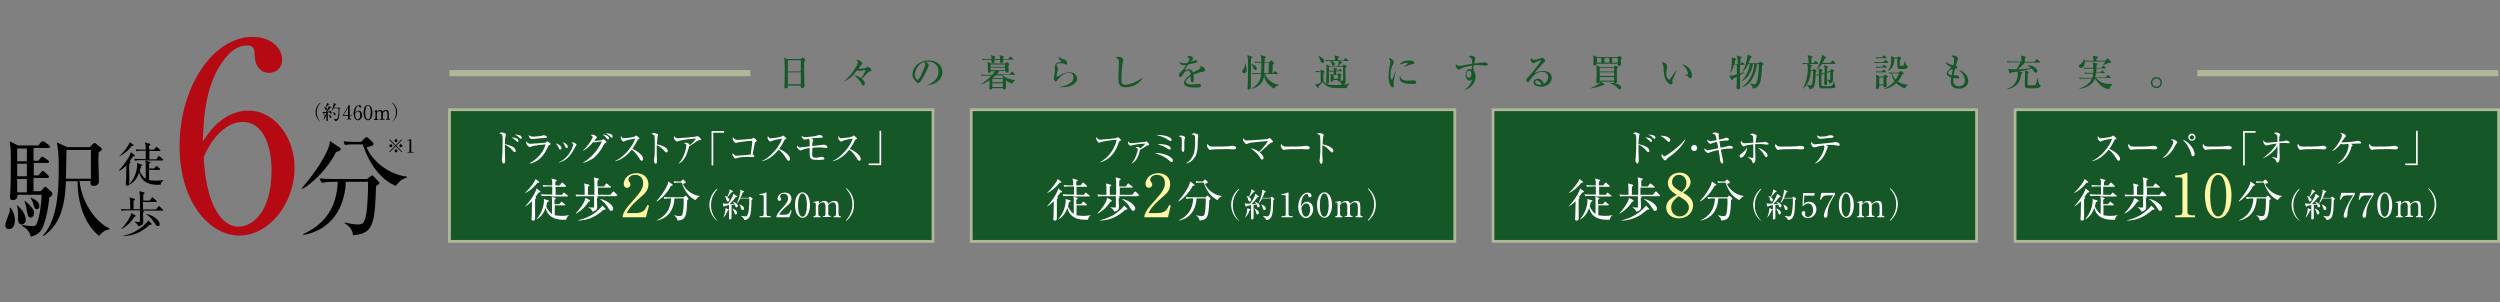
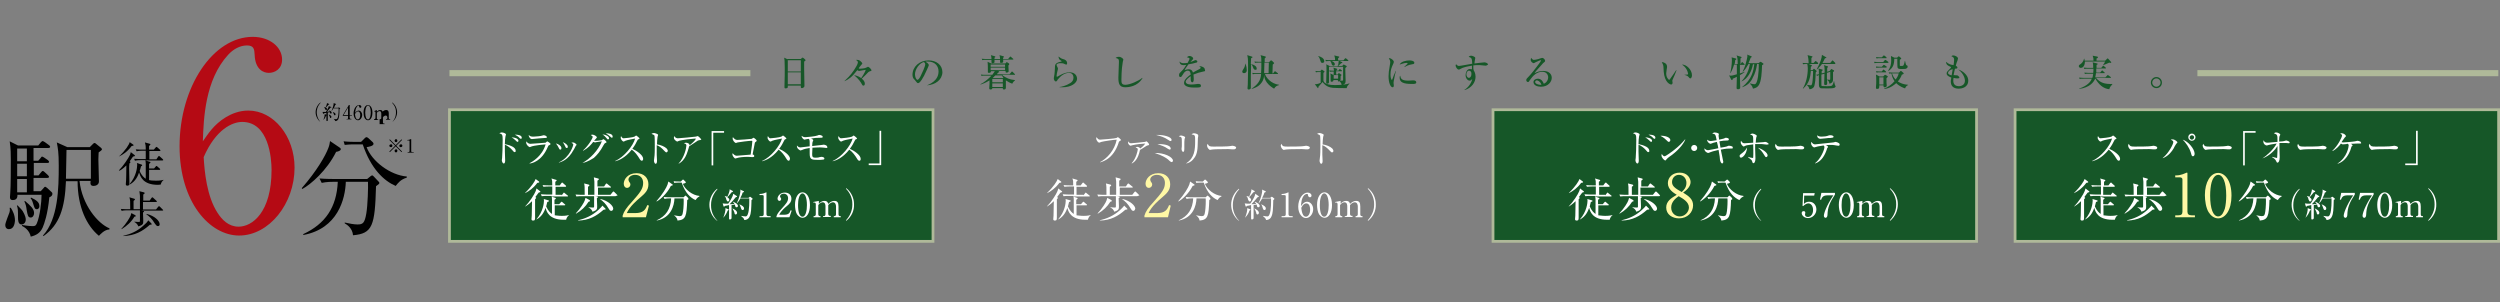
<svg xmlns="http://www.w3.org/2000/svg" version="1.1" id="レイヤー_1" x="0px" y="0px" viewBox="0 0 902.2 109.1" style="enable-background:new 0 0 902.2 109.1;" xml:space="preserve">
  <rect x="0" y="0" width="902.2" height="109.1" fill="#808080" stroke="none" />
  <style type="text/css">
	.st0{fill:#165728;}
	.st1{fill:#165728;stroke:#AFB999;stroke-width:0.997;stroke-miterlimit:10;}
	.st2{fill:#AFB999;}
	.st3{fill:#FFFFFF;}
	.st4{fill:#FFF8A5;}
	.st5{fill:#B50A14;}
	.st6{fill:#165728;stroke:#AFB999;stroke-width:1.049;stroke-miterlimit:10;}
	.st7{fill:#165728;stroke:#AFB999;stroke-width:1.067;stroke-miterlimit:10;}
</style>
  <g>
    <path class="st0" d="M288.9,21.4l0.5-0.5c0.1-0.1,0.1-0.1,0.2-0.1c0.1,0,0.2,0.1,0.3,0.1l0.7,0.6c0,0,0.1,0.2,0.1,0.3   c0,0.1-0.1,0.2-0.5,0.4c0,0.4,0,1.3,0,2.5c0,1.2,0.1,5.3,0.1,5.8c0,0.1,0,0.6,0,0.6c0,0.3-0.5,0.7-0.9,0.7c-0.4,0-0.4-0.2-0.4-0.4   c0-0.1,0-0.4,0-0.5h-4.7c0,0.2,0,0.5,0,0.6c-0.1,0.3-0.5,0.4-0.8,0.4c-0.4,0-0.4-0.3-0.4-0.4c0-0.1,0-0.4,0-0.5   c0.1-2,0.1-5.3,0.1-6.6c0-2.5-0.1-2.9-0.2-3.6l1.6,0.8H288.9z M284.3,21.7v4.1h4.7v-4.1H284.3z M284.3,26.1v4.3h4.7v-4.3H284.3z" />
    <path class="st0" d="M308.2,27.1c1.5,0.3,2.2,0.8,2.6,1.1c1.4-2.1,1.6-2.9,1.6-2.9c0-0.1-0.1-0.1-0.1-0.1c-0.3,0-1.8,0.4-2.2,0.4   c-0.3,0-0.5-0.1-0.7-0.3c-1.9,2.5-3.1,3.3-4.6,4l0-0.1c0.9-0.9,2-1.8,3.4-3.9c0.6-0.9,1.4-2.2,1.4-2.8c0-0.4-0.3-0.6-0.7-0.9   c0.2,0,0.9,0,1.1,0.1c0.4,0.2,1.2,0.9,1.2,1.2c0,0.2-0.6,0.7-0.7,0.9c-0.1,0.1-0.5,0.7-0.6,0.8c0.2,0.2,0.3,0.2,0.4,0.2   c0.3,0,1.9-0.1,2.3-0.4c0.1,0,0.6-0.3,0.6-0.3c0.4,0,1.3,0.9,1.3,1.3c0,0.2-0.3,0.3-0.5,0.3c-0.3,0.1-0.4,0.2-0.6,0.3   c-0.8,0.8-1.4,1.5-2.4,2.4c0.4,0.3,1.1,0.9,1.1,1.8c0,0.3-0.1,0.7-0.5,0.7c-0.3,0-0.4-0.2-0.5-0.4   C310.6,29.6,309.9,28.5,308.2,27.1L308.2,27.1z" />
    <path class="st0" d="M334.5,30.8c1-0.4,4.2-1.7,4.2-5c0-1.9-1.2-3.6-3.9-3.6c-0.4,0-0.7,0-0.8,0.1c0.9,0.4,1.2,1,1.2,1.2   c0,0.2-1,2.4-1.7,3.8c-1.4,2.6-1.9,2.7-2.2,2.7c-0.3,0-0.4-0.2-0.9-0.8c-0.2-0.3-0.2-0.3-0.5-0.6c-0.4-0.3-0.6-1-0.6-1.6   c0-2.9,2.5-5.2,5.8-5.2c2.8,0,5,1.6,5,4.3C340,28.8,337.6,30.6,334.5,30.8L334.5,30.8z M330.2,26.8c0,0.9,0.4,2,0.9,2   c0.4,0,1-1,1.2-1.5c0.4-0.8,1.6-3.3,1.6-4.1c0-0.1,0-0.5-0.5-0.8C331.7,22.8,330.2,25.1,330.2,26.8z" />
    <path class="st0" d="M361.8,27.2c1.4,1,2.5,1.5,4.5,1.7V29c-0.3,0.2-0.7,0.6-1,1.2c-0.9-0.3-1.7-0.8-2.3-1.2l0,0c0,0.1,0,2.7,0,2.7   c0,0.5-0.4,0.6-0.7,0.6c-0.4,0-0.4-0.2-0.4-0.5h-3.8c0,0.2-0.1,0.5-0.6,0.5c-0.5,0-0.5-0.3-0.5-0.5c0-0.1,0.1-1.4,0.1-1.5V29   c-1.5,1-2.7,1.3-3.2,1.5l-0.1-0.1c1.3-0.6,3-2,4-3.1h-2.1c-0.9,0-1.2,0-1.5,0.1l-0.2-0.5c0.6,0.1,1.3,0.1,1.9,0.1h2.2   c0.4-0.6,0.6-0.8,0.9-1.3h-1.4c0,0.2,0,0.6-0.7,0.6c-0.3,0-0.4-0.1-0.4-0.3v-1.3c0-0.4,0-1.7-0.1-2.4l1.3,0.6h5.1l0.3-0.3   c0.1-0.1,0.2-0.2,0.2-0.2c0.1,0,0.1,0,0.2,0.1l0.6,0.4c0.1,0.1,0.1,0.1,0.1,0.3c0,0.2-0.1,0.3-0.3,0.4c0,0.3,0.1,1.8,0.1,2.1   s-0.4,0.5-0.7,0.5c-0.4,0-0.4-0.1-0.4-0.6h-2.8l0.3,0.1c0.1,0,0.2,0.1,0.2,0.2c0,0.2-0.1,0.2-0.4,0.3c-0.1,0.1-0.2,0.3-0.5,0.6h4.6   l0.7-0.8c0.1-0.1,0.1-0.2,0.2-0.2s0.1,0.1,0.2,0.1l0.8,0.8c0.1,0.1,0.1,0.1,0.1,0.2c0,0.1-0.1,0.1-0.2,0.1H361.8z M360.9,21.3   c0-0.7-0.1-0.9-0.2-1.4l1.4,0.4c0.1,0,0.2,0.1,0.2,0.2c0,0.2-0.2,0.3-0.3,0.3v0.5h1.8l0.6-0.7c0.1-0.1,0.1-0.2,0.2-0.2   s0.1,0.1,0.2,0.1l0.8,0.7c0.1,0.1,0.1,0.1,0.1,0.2c0,0.1-0.1,0.1-0.2,0.1H362c0,0.2,0.1,0.6,0,0.9c-0.1,0.3-0.6,0.3-0.7,0.3   c-0.4,0-0.4-0.2-0.4-0.2c0-0.2,0-0.8,0-0.9h-2c0,0.3,0,0.8,0,0.9c-0.1,0.2-0.5,0.3-0.7,0.3c-0.4,0-0.4,0-0.4-1.2h-1.8   c-0.8,0-1.1,0-1.5,0.1l-0.2-0.5c0.8,0.1,1.8,0.1,1.9,0.1h1.6c0-0.4,0-0.8-0.2-1.4l1.4,0.4c0.1,0,0.2,0.1,0.2,0.2s-0.1,0.2-0.3,0.3   c0,0.1,0,0.5,0,0.5H360.9z M362.7,24.1v-0.8h-5.2v0.8H362.7z M362.7,25.3v-0.9h-5.2v0.9H362.7z M361.9,28.2l0.2-0.2   c-0.2-0.2-0.4-0.5-0.6-0.8h-2.3c-0.4,0.4-0.6,0.6-1,1l0.1,0H361.9z M358.1,28.5v1.2h3.8v-1.2H358.1z M358.1,30.1v1.3h3.8v-1.3   H358.1z" />
    <path class="st0" d="M383.4,31.5c-0.4,0-0.7,0-1,0v-0.1c0.8-0.1,2.4-0.5,3.8-1.4c0.8-0.5,1.2-1.1,1.2-2c0-0.6-0.3-1.7-1.6-1.7   c-1.7,0-3.1,1.2-4,2.3c-0.1,0.1-0.3,0.4-0.3,0.5c-0.2,0.2-0.3,0.3-0.4,0.3c-0.6,0-0.8-0.8-0.8-1.1s0.1-0.6,0.1-0.7   c0.2-0.9,0.3-2.7,0.3-3c0-1.2,0-1.8,1.9-2.3c0.1,0,0.4-0.1,0.5-0.1c0,0,0,0,0-0.1c0-0.1,0-0.1-0.5-0.4c-0.2-0.1-0.6-0.6-0.6-1.3   c0.8,0.6,0.9,0.7,1.9,1c0.4,0.1,1.2,0.5,1.2,1.4c0,0.2,0,0.5-0.3,0.5c-0.1,0-0.2,0-0.6-0.2c-0.5-0.3-1.1-0.3-1.6-0.3   c-0.3,0-1.3,0.1-1.3,0.6c0,0.2,0.1,0.4,0.3,0.8c0.1,0.2,0.2,0.4,0.2,0.6c0,0.2-0.1,0.4-0.2,0.9c-0.1,0.3-0.3,1.3-0.3,1.7   c0,0.1,0,0.3,0.2,0.3c0.1,0,0.9-0.5,1.1-0.6c1.1-0.6,2.2-1,3.4-1c2,0,2.7,1.3,2.7,2.4C388.6,30,386.6,31.5,383.4,31.5z" />
    <path class="st0" d="M406.1,31.5c-2.2,0-2.5-1.4-2.5-3.5c0-0.4,0.2-4.8,0.2-5.7c0-0.9-0.1-1.1-1.2-1.4c0.4-0.4,1.1-0.4,1.2-0.4   c0.8,0,1.6,0.7,1.6,1c0,0.1-0.2,0.7-0.2,0.8c-0.5,2.6-0.5,6.3-0.5,6.4c0,1.1,0,1.9,1.4,1.9c1.7,0,5-1.5,6.1-2.5l0.1,0.1   C410.5,31.3,407.1,31.5,406.1,31.5z" />
    <path class="st0" d="M434.3,25.8c-1.4,0.3-2.1,0.5-3.6,1.1c0,0.2,0.1,0.8,0.1,1.5c0,0.4,0,1.3-0.5,1.3c-0.6,0-0.6-0.9-0.6-1.4   c0-0.5,0-0.6,0-0.8c-0.6,0.4-1.8,1.3-1.8,2c0,1,1.7,1,2.1,1c0.7,0,1.4-0.1,2.1-0.2c0.2,0,0.3,0,0.5,0c0.7,0,0.8,0.4,0.8,0.7   c0,0.3-0.3,0.5-0.5,0.5c-0.2,0.1-1.5,0.1-2,0.1c-0.9,0-3.6-0.1-3.6-1.7c0-1.3,1.7-2.5,2.4-3c-0.1-0.7-0.2-1.4-1.1-1.4   c-0.8,0-1.4,0.8-1.6,1.2c-0.6,1-0.7,1.1-1,1.1c-0.3,0-0.5-0.2-0.5-0.6c0-0.2,0-0.7,0.3-0.9c0.8-0.8,1.4-1.3,2.3-2.9   c-0.5,0.1-0.7,0.1-1,0.1c-1.3,0-1.4-0.9-1.4-1.1c0-0.1,0-0.1,0-0.2c0.4,0.5,0.9,0.6,1.4,0.6c0.3,0,0.6,0,1.5-0.1   c0.1-0.3,0.7-1.3,0.7-1.5c0-0.2-0.5-0.5-1-0.5c0.2-0.2,0.5-0.5,1-0.5c0.6,0,1.3,0.5,1.3,0.9c0,0.2-0.1,0.4-0.3,0.5   c-0.3,0.3-0.3,0.4-0.7,0.8c0.5-0.2,1.4-0.5,1.5-0.6s0.2-0.1,0.3-0.1c0.3,0,0.7,0.2,0.7,0.5c0,0.2-0.2,0.4-0.4,0.4   c-1,0.3-1.9,0.5-2.8,0.6c-0.2,0.3-1.2,1.6-1.3,1.9c0,0.1-0.1,0.2-0.1,0.2c0.4-0.1,0.9-0.3,1.5-0.3c1.1,0,1.4,0.8,1.5,1.2   c0.3-0.2,1.2-0.7,2.4-1.3c0.3-0.2,0.4-0.3,0.4-0.4c0-0.2-0.1-0.3-0.5-0.5c0.1,0,0.2-0.1,0.3-0.1c0.7,0,1.7,0.5,1.7,1.2   C435,25.7,434.9,25.7,434.3,25.8z" />
    <path class="st0" d="M448.9,26.4c-0.5,0-0.6-0.4-0.6-0.6c0-0.2,0.1-0.3,0.5-1c0.6-0.9,0.5-1.5,0.5-1.8h0.1c0.2,0.4,0.5,1,0.5,2   C450,25.3,450,26.4,448.9,26.4z M453.1,25.2c-0.6,0-0.7-0.4-0.9-0.9c-0.2-0.6-0.4-0.9-0.7-1.2c0,2.3-0.1,3.7-0.1,4.2   c0,0.7,0,3.7,0,4.3c0,0.2,0,0.7-0.8,0.7c-0.3,0-0.4-0.2-0.4-0.5c0-0.2,0.1-1.1,0.1-1.2c0.1-2.6,0.1-6.9,0.1-7.2   c0-2.2-0.1-2.7-0.3-3.5l1.6,0.5c0.1,0,0.3,0.1,0.3,0.2c0,0.2-0.2,0.3-0.5,0.4c0,0.3-0.1,1.8-0.1,2.1l0,0c1.4,0.3,2.1,0.9,2.1,1.6   C453.6,24.9,453.5,25.2,453.1,25.2z M459.8,32c-0.5-0.3-1.7-1-2.6-2.2c-0.9-1.2-1-2.3-1-2.9c0,0.6-0.1,1.8-0.9,2.9   c-1.1,1.6-2.9,2.1-3.6,2.3l0-0.1c2-1.4,3.3-2.8,3.4-5.3h-1.5c-0.9,0-1.2,0-1.5,0.1l-0.2-0.5c0.6,0.1,1.3,0.1,1.9,0.1h1.3   c0.1-0.7,0.1-3,0.1-3.8h-0.8c-0.9,0-1.2,0-1.5,0.1l-0.2-0.5c0.6,0.1,1.3,0.1,1.9,0.1h0.6c0-1.3,0-1.6-0.3-2.4l1.5,0.4   c0.3,0.1,0.4,0.1,0.4,0.3c0,0.2-0.3,0.4-0.4,0.5c0,0.1,0,0.9,0,1.3h1.6l0.5-0.5c0.1-0.1,0.1-0.1,0.2-0.1c0.1,0,0.2,0.1,0.3,0.1   l0.7,0.7c0,0,0.1,0.1,0.1,0.2c0,0.1-0.2,0.3-0.5,0.5c0,0.3,0,0.6-0.1,3.2h0.2l0.5-0.6c0.1-0.1,0.1-0.2,0.2-0.2   c0.1,0,0.2,0.1,0.2,0.1l0.8,0.6c0.1,0,0.1,0.1,0.1,0.2c0,0.1-0.1,0.1-0.2,0.1h-4.5c0.3,1.1,2,3.5,5.1,3.9l0,0.1   C460.9,30.9,460.3,31.1,459.8,32z M456.3,22.6c0,0.3-0.1,3.7-0.1,3.8h1.6c0-0.6,0.1-3.2,0.1-3.8H456.3z" />
    <path class="st0" d="M476.4,26c-0.8,0-1.1,0-1.5,0.1l-0.2-0.5c0.6,0.1,1,0.1,1.7,0.1l0.5-0.5c0.1-0.1,0.1-0.1,0.1-0.1   s0.1,0.1,0.2,0.1l0.7,0.5c0.1,0.1,0.1,0.1,0.1,0.2c0,0.1-0.2,0.2-0.4,0.4v2.7c0,0.3,0.2,1.7,4.1,1.7c1.4,0,4-0.1,5.2-0.6l0.1,0.1   c-0.7,0.7-0.9,1-1,1.6c-1.6,0-3.8,0-5-0.1c-2.4-0.2-3.4-1.7-3.7-2.1c-0.2,0.3-1.3,1.4-1.5,1.7c0,0.2,0,0.5-0.2,0.5   c0,0-0.1,0-0.1-0.1l-1-1.3c0.9,0,1.7-0.3,2.1-0.5v-4H476.4z M475.6,20.2c1,0.2,2.3,0.8,2.3,1.9c0,0.5-0.4,0.6-0.7,0.6   c-0.4,0-0.5-0.2-0.7-0.8C476.3,21.2,476.1,20.6,475.6,20.2L475.6,20.2z M482.8,26.8l0.2-0.3c0.1-0.1,0.1-0.1,0.2-0.1   c0.1,0,0.2,0.1,0.2,0.1l0.6,0.4c0.1,0,0.1,0.1,0.1,0.2c0,0.1-0.1,0.2-0.3,0.4c0,0,0,0.1,0,0.2c0,0.1,0,0.6,0,0.8   c0,0.4,0,0.4-0.2,0.6c0.2,0,0.6,0,0.7,0c0.3,0,0.4,0,0.4-0.4c0-1.2,0-3.4,0-4.6h-5.1v5.6c0,0.3-0.3,0.5-0.6,0.5   c-0.4,0-0.4-0.3-0.4-0.4c0-0.7,0.1-3.8,0.1-4.4c0-1.8,0-1.9-0.1-2.2l1.4,0.7h2.7c0.3-0.6,0.4-1.2,0.4-1.9h-3.1   c-0.9,0-1.2,0.1-1.5,0.1l-0.2-0.5c0.6,0.1,1.3,0.1,1.9,0.1h1.6c0-0.5,0-0.9-0.3-1.7l1.7,0.4c0.1,0,0.1,0.1,0.1,0.2   c0,0.1,0,0.1-0.4,0.4c0,0.4,0,0.7,0,0.8h1.9l0.5-0.6c0.1-0.1,0.1-0.2,0.2-0.2c0.1,0,0.2,0.1,0.3,0.1l0.7,0.6c0.1,0,0.1,0.1,0.1,0.2   c0,0.1-0.1,0.1-0.2,0.1h-3l0.9,0.4c0.1,0,0.1,0.1,0.1,0.2c0,0.2-0.1,0.2-0.4,0.2c-0.2,0.3-0.6,0.6-1.1,1h1.5l0.3-0.4   c0.1-0.1,0.1-0.1,0.2-0.1c0.1,0,0.2,0.1,0.3,0.1l0.7,0.4c0.1,0,0.1,0.1,0.1,0.2c0,0.1-0.1,0.2-0.5,0.5c0,0.3,0,0.6,0,1.1   c0,0.5,0.1,2.8,0.1,3.4c0,1-0.1,1.3-1.4,1.7c-0.1-0.8-0.7-1.3-0.8-1.4c-0.1,0-0.2,0.1-0.3,0.1c-0.3,0-0.3-0.2-0.3-0.5h-1.6   c0,0.2,0,0.3-0.1,0.4c-0.1,0.1-0.4,0.2-0.6,0.2c-0.3,0-0.3-0.3-0.3-0.4c0-0.2,0-1.3,0-1.5c0-0.1,0-0.9-0.1-1.1l1,0.5h0.2   c0-0.6,0-0.7,0-1.2c-0.9,0-1.2,0.1-1.4,0.1l-0.2-0.5c0.6,0.1,0.8,0.1,1.7,0.1c0-0.5-0.1-0.6-0.2-1.1l1.3,0.4c0.1,0,0.1,0.1,0.1,0.1   c0,0.2-0.1,0.2-0.3,0.4v0.2h0.7l0.3-0.4c0.1-0.1,0.1-0.2,0.2-0.2c0.1,0,0.1,0.1,0.2,0.1l0.5,0.4c0.1,0.1,0.1,0.1,0.1,0.2   c0,0.1-0.1,0.1-0.2,0.1h-1.9v1.2H482.8z M480.2,21.9c0.9,0.3,1.5,0.6,1.5,1.3c0,0.3-0.2,0.5-0.5,0.5c-0.4,0-0.5-0.4-0.6-0.5   c0-0.2-0.2-0.8-0.5-1.1L480.2,21.9z M481.3,27.1v1.3h1.6v-1.3H481.3z" />
    <path class="st0" d="M503.2,28.1c-0.2,1-0.3,1.5-0.3,1.8c0,0.1,0.1,0.8,0.1,0.9c0,0.4-0.1,0.7-0.4,0.7c-0.8,0-1.5-1.6-1.5-4   c0-0.9,0.1-2,0.5-4.2c0.1-0.4,0.1-0.8,0.1-0.9c0-0.4-0.1-0.8-0.5-1.3c0.1-0.1,0.2-0.1,0.3-0.1c0.5,0,1.5,0.8,1.5,1.3   c0,0.2-0.1,0.6-0.2,0.7c-0.6,1.3-1,2.3-1,3.9c0,0.9,0.2,1.9,0.5,1.9c0.1,0,0.2-0.2,0.2-0.3c0.1-0.4,0.8-2.1,1.2-2.9h0.1   C503.6,26.1,503.2,27.8,503.2,28.1z M509.6,30.3c-3.2,0-4.5-0.6-4.5-2.3c0-0.4,0.1-0.6,0.2-0.7c0.2,1,0.4,1.8,2.9,1.8   c0.3,0,1.5-0.1,1.8-0.1c1,0,1.1,0.5,1.1,0.7C511.1,30.3,510.4,30.3,509.6,30.3z M509.6,23.2c-1.4,0.2-2.4,0.8-2.7,1l-0.1-0.1   c0.2-0.2,1.2-1.1,1.2-1.2c0-0.2-0.4-0.2-0.5-0.2c-0.8,0-2,0.5-2.4,0.6c0.5-1.1,2.3-1.5,3.6-1.5c0.6,0,1.7,0.2,1.7,0.8   C510.4,23,510.3,23.1,509.6,23.2z" />
    <path class="st0" d="M536.1,23.7c0,0-1.9-0.2-2.1-0.2c-0.3,0-0.7,0-0.8,0c-0.3,0-0.8,0-1.5,0.1c0,0.2,0,0.4,0,0.8   c0,0.2,0,0.5,0.1,0.9c0.2,0.4,0.7,1.1,0.7,2.4c0,2-1.4,4-3.9,4.8l-0.1-0.1c1.4-0.8,2.6-2.6,2.8-3.9c-0.3,0.4-0.6,0.6-0.9,0.6   c-0.8,0-1.5-0.9-1.5-2c0-1,0.6-2.2,1.5-2.2c0.2,0,0.5,0.1,0.8,0.1c0-0.1,0-0.2,0-0.3c0-0.1,0-0.8,0-1c-1.7,0.3-3.1,0.5-4.4,1.3   c-0.1,0.1-0.3,0.1-0.4,0.1c-0.5,0-1.1-0.9-1.1-1.5c0-0.2,0.1-0.3,0.2-0.4c0.2,0.2,0.5,0.6,1,0.6c0.2,0,0.7-0.1,0.8-0.1   c2.7-0.5,2.9-0.5,4-0.7c-0.1-2-0.2-2.1-1.3-2.5c0.1-0.1,0.4-0.4,0.9-0.4c0.4,0,1.5,0.4,1.5,0.8c0,0-0.1,0.5-0.1,0.6   c-0.1,0.3-0.1,0.7-0.2,1.4c0.4-0.1,3.6-0.4,3.6-0.4c0.4,0,1.3,0.3,1.3,0.8C536.6,23.6,536.4,23.7,536.1,23.7z M530.1,25.5   c-0.4,0-0.9,0.5-0.9,1.3c0,0.7,0.4,1.3,0.9,1.3c0.5,0,0.9-0.6,0.9-1.3C531.1,26,530.7,25.5,530.1,25.5z" />
    <path class="st0" d="M556.1,31.3c-1.3,0-2.7-0.5-2.7-1.7c0-0.9,1-1.2,1.6-1.2c1.2,0,1.9,1.1,2.1,1.8c0.8-0.2,1.6-1.2,1.6-2.3   c0-1-0.7-2-2.1-2c-2,0-3.4,1.4-4.5,3c-0.3,0.5-0.4,0.7-0.7,0.7c-0.3,0-0.6-0.3-0.6-0.7c0-0.4,0.2-0.6,0.9-1.3   c0.8-0.8,2.3-2.7,3.7-4.6c0.2-0.3,0.7-0.9,0.7-1.2c0-0.1-0.1-0.1-0.1-0.1c-0.1,0-0.9,0.3-1.9,0.8c-0.2,0.1-0.5,0.3-0.6,0.3   c-0.2,0-1.1-0.4-1.1-1.2c0-0.3,0.1-0.6,0.2-0.7c0.5,0.7,0.7,0.7,1,0.7c0.7,0,2.4-0.5,2.5-0.6c0.3-0.1,0.4-0.1,0.5-0.1   c0.5,0,1,0.7,1,1c0,0.3-0.1,0.4-0.5,0.7c-0.1,0.1-0.3,0.2-0.5,0.5c-2.3,2.5-2.5,2.8-2.8,3.3c0.8-0.4,1.8-0.8,3.1-0.8   c2.3,0,3.1,1.3,3.1,2.5C560,29.5,558.7,31.3,556.1,31.3z M554.6,29c-0.2,0-0.6,0.2-0.6,0.6c0,0.7,1.4,1,1.8,1c0.2,0,0.3,0,0.5-0.1   C555.8,29.4,555,29,554.6,29z" />
-     <path class="st0" d="M573.7,31.9c1.8-0.6,3.5-1.7,4.1-2.4l1.1,0.8c0.1,0.1,0.2,0.1,0.2,0.2c0,0.2-0.3,0.2-0.6,0.2   C576.9,31.4,575,31.9,573.7,31.9L573.7,31.9z M583.8,20.6l0.4-0.3c0.1-0.1,0.1-0.1,0.2-0.1c0.1,0,0.1,0,0.2,0.1l0.6,0.5   c0.1,0.1,0.1,0.1,0.1,0.2c0,0.1-0.1,0.2-0.4,0.4c0,0.3,0.1,1.5,0.1,1.8c0,0.3-0.3,0.6-0.7,0.6c-0.5,0-0.5-0.3-0.5-0.5V23h-7.6   c0,0.6-0.7,0.6-0.8,0.6c-0.4,0-0.4-0.3-0.4-0.4c0-0.2,0.1-1.3,0.1-1.5c0-0.7-0.1-1.3-0.1-1.8l1.3,0.7H583.8z M577.5,24.2h4.9   l0.4-0.4c0.1-0.1,0.1-0.1,0.2-0.1c0.1,0,0.1,0,0.2,0.1l0.6,0.4c0.1,0.1,0.1,0.1,0.1,0.2c0,0.1,0,0.2-0.4,0.4c0,0.4,0,0.8,0,1.5   c0,0.7,0,1.3,0,1.7c0,0.2,0.1,1.2,0.1,1.4c0,0.5-0.6,0.6-0.7,0.6c-0.5,0-0.5-0.3-0.4-0.5h-5.2c0,0.4-0.7,0.6-0.8,0.6   c-0.3,0-0.4-0.2-0.4-0.4c0,0,0-0.2,0-0.4c0.1-1.1,0.1-3.1,0.1-3.4c0-1.3,0-1.6-0.2-2.3L577.5,24.2z M576.3,20.9v1.7h1.6v-1.7H576.3   z M582.5,24.5h-5.2v1.3h5.2V24.5z M582.5,26.1h-5.2v1.3h5.2V26.1z M582.5,27.8h-5.2v1.3h5.2V27.8z M579,20.9v1.7h1.8v-1.7H579z    M581,29.9c1.5-0.1,4.1,0.5,4.1,1.8c0,0.3-0.3,0.5-0.6,0.5c-0.4,0-0.5-0.1-1-0.7c-0.5-0.5-1.5-1.2-2.4-1.5L581,29.9z M581.8,20.9   v1.7h2v-1.7H581.8z" />
    <path class="st0" d="M604.3,27.2c-0.1,0.3-0.8,1.7-0.8,1.9c0,0.1,0.1,0.7,0.1,0.8c0,0.4-0.3,0.6-0.5,0.6c-0.4,0-2.4-0.7-2.7-4.7   c0-0.3-0.1-1.6-0.1-1.8c-0.1-0.7-0.3-1-0.6-1.6c0.7,0,1.9,0.5,1.9,1.6c0,0.1,0,0.2,0,0.3c0,0.2-0.3,1.6-0.3,2.2   c0,1.4,0.8,2.3,1.1,2.3c0.1,0,0.2-0.2,0.3-0.3c0.7-1,1.5-2.1,2.2-3.2l0.1,0C605,25.4,605,25.6,604.3,27.2z M610,28.3   c-0.2,0-0.4-0.2-0.8-0.7c-0.1-0.1-0.5-0.4-1.4-0.6V27c0.1,0,1.1-0.1,1.2-0.1c0.1,0,0.2-0.1,0.2-0.3c0-0.2-0.2-1-0.7-1.8   c-0.5-0.8-1.2-1.3-1.5-1.5c1.4-0.1,3.6,1.7,3.6,3.9C610.6,27.8,610.3,28.3,610,28.3z" />
    <path class="st0" d="M627.1,23.2c0-2-0.1-2.5-0.4-3.2l1.6,0.5c0.1,0,0.2,0.1,0.2,0.2c0,0.2-0.3,0.3-0.4,0.4c0,0.3,0,1.4,0,2.1h0   l0.4-0.6c0.1-0.1,0.1-0.2,0.2-0.2c0.1,0,0.2,0.1,0.2,0.1l0.6,0.6c0.1,0.1,0.1,0.1,0.1,0.2c0,0.1-0.1,0.1-0.2,0.1h-1.5   c0,0.4,0,2.8,0,3.1c0.2-0.1,1.6-0.6,1.7-0.6l0,0.1c-0.5,0.4-1.1,0.8-1.7,1.1c0,0.8,0.1,3.9,0.1,4.5c0,0.6-0.6,0.6-0.8,0.6   c-0.5,0-0.5-0.3-0.5-0.5c0-0.5,0.1-3.3,0.1-4c-0.8,0.4-1.1,0.6-1.5,0.7c0,0.2,0,0.5-0.3,0.5c-0.1,0-0.2-0.1-0.3-0.3l-0.7-1.4   c0.2,0.1,0.7,0.1,0.7,0.1c0.5,0,1.3-0.3,2.1-0.5c0-1.4,0-2.3,0-3.5h-1c-0.4,1.5-1,2.5-1.3,3.1l-0.1,0c0.3-1.2,0.6-3.2,0.6-4.5   c0-0.4,0-0.7-0.1-1.2l1.5,0.4c0.1,0,0.2,0.1,0.2,0.2c0,0.2-0.2,0.3-0.4,0.4c0,0.4-0.1,0.8-0.2,1.4H627.1z M628.6,31.5   c3.7-2.9,4.2-6.1,4.5-8.3h-0.5c-0.4,2.3-1.7,5.1-4.1,6.2l0-0.1c1.9-2,2.7-4.3,3-6.2h-0.5c-0.6,1.1-1.2,2-2,2.8l-0.1-0.1   c0.3-0.6,0.8-1.7,1.1-2.8c0.3-1.1,0.6-2.3,0.6-2.8c0-0.1,0-0.3-0.1-0.5l1.5,0.6c0.1,0.1,0.2,0.1,0.2,0.2c0,0.1-0.3,0.3-0.4,0.3   c-0.4,1.1-0.6,1.5-0.8,2h3.6l0.4-0.3c0.1-0.1,0.2-0.2,0.3-0.2c0.1,0,0.1,0.1,0.3,0.1l0.7,0.5c0.1,0.1,0.1,0.1,0.1,0.2   c0,0.2-0.3,0.3-0.5,0.4c-0.1,2.3-0.2,6-1.3,7.4c-0.5,0.7-1.2,0.9-2,1.1c-0.1-0.4-0.2-1-1.1-1.8l0-0.1c0.1,0,1.2,0.3,1.7,0.3   c1.3,0,1.5-5.3,1.5-6.4c0-0.2,0-0.5,0-0.9h-0.6c-0.3,2-0.8,3.6-1.5,4.8C631.9,29.7,630.4,31,628.6,31.5L628.6,31.5z" />
    <path class="st0" d="M656,23.1h-3.2l0.9,0.4c0.1,0,0.2,0.1,0.2,0.2c0,0.1-0.2,0.3-0.4,0.4c0,0.4,0,0.7-0.1,1.2h0.7l0.3-0.3   c0.1-0.1,0.1-0.2,0.2-0.2c0.1,0,0.2,0.1,0.2,0.1l0.6,0.5c0.1,0.1,0.2,0.2,0.2,0.3c0,0.1-0.1,0.1-0.1,0.2c-0.1,0-0.1,0.1-0.2,0.1   c-0.1,0.2-0.1,2.6-0.2,3.1c-0.3,2.1-0.4,2.2-0.7,2.5c-0.4,0.4-0.9,0.6-1.4,0.6c-0.2-0.6-0.2-0.8-0.9-1.5l0.1-0.1   c0.6,0.1,1.1,0.2,1.3,0.2c0.1,0,0.3,0,0.5-0.8c0.2-1,0.3-3.3,0.3-3.7c0-0.4,0-0.5,0-0.7h-0.8c-0.2,2.2-0.5,4.4-2.8,6.4l-0.1-0.1   c1.2-1.8,1.8-4.8,1.8-7.2c0-0.8-0.1-1.2-0.2-1.6c-0.9,0-1.2,0-1.5,0.1l-0.2-0.5c0.8,0.1,1.8,0.1,1.9,0.1h0.3c0-0.8-0.1-2.1-0.4-2.9   l1.6,0.4c0.1,0,0.2,0.1,0.2,0.2c0,0.1-0.3,0.3-0.4,0.4v1.8h0.8l0.5-0.5c0.1-0.1,0.2-0.2,0.2-0.2c0.1,0,0.1,0.1,0.2,0.1l0.6,0.5   c0.1,0.1,0.1,0.1,0.1,0.2C656.2,23.1,656.1,23.1,656,23.1z M662,31.7c-0.6,0.2-1.6,0.2-2.5,0.2c-2.3,0-2.5,0-2.7-0.2   c-0.4-0.3-0.4-0.9-0.4-1.2c0-0.1,0-2,0-2.4v-1c-0.3,0.1-0.5,0.2-0.6,0.3l-0.4-0.4c0.1,0,0.8-0.2,1-0.2c0-1.4,0-1.6-0.2-2.1l1.4,0.4   c0.1,0,0.2,0.1,0.2,0.2c0,0.1-0.4,0.4-0.4,0.4c0,0.1,0,0.7,0,0.8l1.1-0.3c0-1.7-0.1-2.3-0.3-2.7l1.3,0.4c0.2,0.1,0.2,0.1,0.2,0.2   c0,0.1,0,0.1-0.3,0.4v1.4l0.9-0.3l0.4-0.5c0.1-0.2,0.2-0.2,0.2-0.2s0.2,0.1,0.2,0.1l0.6,0.3c0.1,0.1,0.2,0.1,0.2,0.3   c0,0.1-0.3,0.4-0.4,0.4c0,0.4,0,2.4,0,2.7c0,1-0.6,1.4-1.3,1.5c-0.1-0.9-0.5-1.2-0.8-1.3v-0.2c0.1,0,0.7,0.1,0.8,0.1   c0.2,0,0.3,0,0.3-0.4c0-0.4,0-2.1,0-2.5l-1.2,0.4c0,0.6,0,1.3,0,1.8c0,0.3,0.1,1.7,0.1,2c0,0.4-0.2,0.6-0.6,0.6   c-0.5,0-0.5-0.3-0.5-0.5c0-0.4,0.1-2.2,0.1-2.9v-0.7l-1.1,0.3c0,1.3,0,2.6,0,3c0,0.9,0,1,0.1,1.1c0.2,0.1,1.8,0.1,2.1,0.1   c1.3,0,1.6-0.1,1.8-0.4c0.1-0.1,0.5-1.1,0.5-1.4l0.1,0c0.1,0.5,0.2,1.2,0.3,1.4c0,0.1,0.2,0.3,0.2,0.3c0,0,0,0.2,0,0.2   C662.6,31.2,662.2,31.6,662,31.7z M662.2,23.1h-4.7c-0.3,0.5-0.9,1.1-1.8,2l-0.1-0.1c1.3-2.2,1.9-4.3,1.9-5.2l1.4,0.8   c0.1,0,0.2,0.1,0.2,0.2c0,0.2-0.3,0.2-0.5,0.2c-0.4,0.8-0.6,1.3-0.9,1.7h2.8l0.6-0.7c0.1-0.1,0.1-0.2,0.2-0.2   c0.1,0,0.2,0.1,0.2,0.1l0.7,0.7c0.1,0.1,0.1,0.1,0.1,0.2C662.4,23,662.3,23.1,662.2,23.1z" />
    <path class="st0" d="M681.3,22.7H678c-0.8,0-1.1,0-1.5,0.1l-0.2-0.5c0.8,0.1,1.8,0.1,1.9,0.1h1.4l0.5-0.6c0.1-0.1,0.1-0.2,0.2-0.2   c0.1,0,0.2,0.1,0.3,0.1l0.8,0.6c0.1,0.1,0.1,0.1,0.1,0.2C681.5,22.7,681.4,22.7,681.3,22.7z M680.6,24.4h-2c-0.8,0-1.1,0-1.5,0.1   L677,24c0.7,0.1,1.6,0.1,2.1,0.1l0.5-0.5c0.1-0.1,0.1-0.2,0.2-0.2c0.1,0,0.1,0.1,0.3,0.1l0.7,0.5c0.1,0,0.1,0.1,0.1,0.2   C680.8,24.4,680.7,24.4,680.6,24.4z M680.7,21h-2c-0.8,0-1.1,0-1.5,0.1l-0.2-0.5c0.7,0.1,1.5,0.1,2.1,0.1l0.5-0.5   c0.1-0.1,0.1-0.2,0.2-0.2c0.1,0,0.1,0.1,0.3,0.1l0.6,0.5c0.1,0.1,0.1,0.1,0.1,0.2C680.9,21,680.8,21,680.7,21z M680.8,28.2   c0,1.2,0,1.4,0,1.7c0,0.1,0.1,0.8,0.1,1c0,0.5-0.5,0.6-0.8,0.6c-0.4,0-0.4-0.4-0.4-0.7h-1.5c0,0.9,0,1.3-0.8,1.3   c-0.1,0-0.4,0-0.4-0.4c0-0.1,0-0.2,0-0.3c0.1-0.7,0.1-1.9,0.1-2.2c0-0.7,0-1.7-0.1-2.3l1.3,0.7h1.3l0.4-0.4   c0.1-0.1,0.2-0.2,0.3-0.2c0.1,0,0.2,0.1,0.3,0.1l0.6,0.4c0.1,0,0.1,0.1,0.1,0.1C681.2,27.8,681.1,28,680.8,28.2z M680.6,26.1h-1.9   c-0.8,0-1.1,0-1.5,0.1l-0.2-0.5c0.7,0.1,1.5,0.1,2.1,0.1l0.4-0.5c0.1-0.1,0.1-0.2,0.2-0.2c0.1,0,0.1,0.1,0.2,0.1l0.6,0.5   c0.1,0.1,0.1,0.1,0.1,0.2C680.8,26,680.7,26.1,680.6,26.1z M679.7,27.9h-1.5v2.6h1.5V27.9z M687.5,31.9c-0.6-0.2-2-0.7-3.2-1.9   c-0.2,0.2-2.1,2-4.4,2.1V32c1.5-0.6,2.8-1.5,3.8-2.7c-0.7-1-1-2-1.1-2.8c-0.4,0-0.6,0-0.8,0.1l-0.2-0.5c0.8,0.1,1.8,0.1,1.9,0.1   h1.8l0.5-0.5c0.1-0.1,0.1-0.1,0.2-0.1c0.1,0,0.2,0.1,0.2,0.1l0.7,0.6c0.1,0.1,0.1,0.1,0.1,0.2c0,0.2-0.1,0.2-0.7,0.5   c-0.1,0.4-0.5,1.3-1.4,2.4c0.9,0.6,2.1,1.1,3.7,1.2v0.1C688,30.9,687.7,31.4,687.5,31.9z M688,24.7c-0.3,0.2-0.6,0.2-1.5,0.2   c-1.1,0-1.5,0-1.7-0.5c-0.1-0.3-0.1-2.7-0.1-3.1l0-0.1h-1.1c0,2.3-0.6,3.4-2.1,4.4l-0.1-0.1c0.8-1.2,1.1-2.3,1.1-3.6   c0-0.8-0.1-1.4-0.1-1.7l1.2,0.6h1l0.4-0.3c0.1-0.1,0.1-0.2,0.2-0.2c0.1,0,0.1,0.1,0.2,0.1l0.6,0.5c0.1,0.1,0.1,0.1,0.1,0.2   s0,0.2-0.1,0.2c-0.1,0.1-0.3,0.2-0.4,0.3c0,0.4,0,1.5,0,1.9c0,0.2,0,0.3,0.4,0.3c0.8,0,0.9,0,1.1-0.6c0.1-0.2,0.3-1,0.3-1.2h0.1   c0.2,0.9,0.3,1.5,0.6,1.6c0.3,0.1,0.3,0.1,0.3,0.3C688.5,24.1,688.4,24.5,688,24.7z M683.3,26.5h-0.5c0.3,0.9,0.7,1.6,1.3,2.2   c0.6-0.8,0.9-1.4,1.1-2.2H683.3z" />
    <path class="st0" d="M706.9,32c-2,0-2.9-1-2.9-2.6c0-0.4,0-0.5,0.2-1.4c-1.3-0.5-1.7-0.9-1.7-1.5c0-0.5,0.2-0.7,1.1-1.6   c0.2-0.1,0.5-0.5,0.5-0.6c0-0.1-0.1-0.2-0.2-0.2c-0.9-0.4-1.6-0.7-1.6-1.8c1,0.9,1.5,1,2.7,1.2c0.1-0.5,0.2-1.5,0.2-2   c0-0.8-0.5-1-1-1.2c0.1-0.1,0.3-0.3,0.7-0.3c0.6,0,1.7,0.5,1.7,1.1c0,0.2-0.2,0.7-0.2,0.8c-0.2,0.5-0.4,0.9-0.6,1.8   c0.3,0.2,0.6,0.4,0.6,0.7c0,0.4-0.5,0.4-0.9,0.4c-0.1,0.3-0.3,1.3-0.5,2.3c0.5,0,1.2,0.1,1.4,0.1c0.2,0.1,0.7,0.5,0.7,0.8   c0,0.3-0.6,0.3-0.8,0.3c-0.6,0-1.1-0.2-1.3-0.2c0,0.2-0.1,0.5-0.1,0.9c0,0.5,0,2.1,2,2.1c1,0,2.2-0.5,2.2-2c0-1.4-1.2-3.2-2.3-3.9   l0-0.1c0.4,0.1,3.5,1.4,3.5,4C710.3,31.7,707.7,32,706.9,32z M703,26.3c0,0.5,0.8,0.8,1.3,0.9l0.4-2.2   C703.6,25.1,703,25.9,703,26.3z" />
-     <path class="st0" d="M733.1,31.9c-2.4,0-2.4-0.1-2.4-2c0-0.5,0.1-2.5,0.1-2.9c0-0.9,0-1.1-0.1-1.6c-0.6,0.1-0.8,0.2-2.1,0.4   l1.1,0.3c0.1,0,0.2,0.1,0.2,0.2c0,0.2-0.1,0.3-0.5,0.5c-0.2,1.8-0.8,3-1.5,3.7c-1,1-2.3,1.6-3.7,1.7v-0.1c0.6-0.2,2.5-0.8,3.4-2.8   c0.5-1,0.6-2.3,0.6-2.8c0-0.1-0.1-0.6-0.1-0.7c-1,0.2-1.3,0.2-2.4,0.4c-0.1,0.2-0.2,0.3-0.4,0.3c-0.1,0-0.2-0.1-0.2-0.2l-0.3-1.5   c0.3,0.1,0.7,0.2,1.8,0.2c0.2,0,0.6,0,1.2,0c0.1-0.2,0.7-1.3,1.3-2.5h-3.1c-0.8,0-1.1,0-1.5,0.1l-0.2-0.5c0.8,0.1,1.8,0.1,1.9,0.1   h3.3c0-1.6-0.1-1.8-0.2-2.2l1.5,0.4c0.1,0,0.3,0.1,0.3,0.2c0,0.1-0.1,0.2-0.1,0.2c-0.1,0-0.3,0.2-0.3,0.2v1.3h3.5l0.6-0.8   c0.1-0.1,0.1-0.2,0.2-0.2c0.1,0,0.1,0.1,0.3,0.2l0.9,0.8c0.1,0,0.1,0.1,0.1,0.2c0,0.1-0.1,0.1-0.2,0.1h-5.3   c-1.4,1.5-1.8,1.7-2.6,2.5c0.9-0.1,1.2-0.1,4.8-0.5c-0.5-0.4-0.8-0.7-1.4-1l0-0.1c1.2,0.1,1.9,0.2,2.6,0.7c0.3,0.2,1,0.7,1,1.4   c0,0.4-0.3,0.6-0.6,0.6s-0.4-0.1-0.8-0.7c-0.1-0.2-0.3-0.4-0.6-0.7c-1.9,0.4-2.1,0.5-2.6,0.6l1.3,0.4c0.2,0.1,0.3,0.1,0.3,0.2   c0,0.1-0.3,0.4-0.4,0.5c-0.1,1.3-0.1,1.8-0.1,2.5c0,0.4,0,1.5,0,1.5c0,0.2,0.3,0.3,0.4,0.3c1.5,0,2,0,2.2-0.1   c0.4-0.1,0.5-0.6,0.6-0.8c0.1-0.3,0.3-1.6,0.3-1.8h0.1c0,0.1,0.5,2.2,0.6,2.3c0.1,0.1,0.5,0.1,0.5,0.5   C736.5,31.9,734.5,31.9,733.1,31.9z" />
    <path class="st0" d="M761.7,22.7c-0.1,0-0.2,0-0.5-0.1c-0.3,0.1-1.8,0.8-2.1,0.9l-0.1-0.1c0.2-0.3,0.6-0.9,0.7-1.2h-7.3   c0,1.5-0.7,2.3-1.5,2.3c-0.4,0-0.7-0.3-0.7-0.6c0-0.4,0.2-0.5,0.8-0.9c0.1-0.1,0.8-0.6,1.1-1.8h0.1c0.1,0.5,0.1,0.5,0.1,0.7h3.2   c0-0.9,0-0.9-0.3-1.8l1.6,0.3c0.1,0,0.3,0.1,0.3,0.3c0,0.2-0.2,0.3-0.5,0.4c0,0.2,0,0.5,0,0.8h3.1l0.7-0.7c0.1-0.1,0.1-0.1,0.2-0.1   c0.1,0,0.1,0,0.2,0.1l1,1.1c0,0.1,0.1,0.1,0.1,0.2C762,22.6,761.8,22.7,761.7,22.7z M761.2,32.2c-2.2-0.2-3.9-1.8-5-3.8h-0.1   c-0.5,1.2-1.9,3.2-5.8,3.7V32c1.7-0.6,3.9-1.7,4.6-3.6H752c-0.8,0-1.1,0-1.5,0.1l-0.2-0.5c0.8,0.1,1.8,0.1,1.9,0.1h2.9   c0.1-0.3,0.2-0.7,0.3-1.5h-1.5c-0.8,0-1.1,0-1.5,0.1l-0.2-0.5c0.8,0.1,1.8,0.1,1.9,0.1h1.3c0-0.1,0.1-0.8,0.1-1.5h-1.8   c-0.8,0-1.1,0-1.5,0.1l-0.2-0.5c0.8,0.1,1.8,0.1,1.9,0.1h1.5c0-0.3,0-1.5-0.2-2l1.6,0.4c0.1,0,0.2,0.1,0.2,0.2   c0,0.2-0.3,0.3-0.4,0.3c0,0.2,0,0.7,0,1.1h1.7l0.5-0.6c0.1-0.1,0.1-0.2,0.2-0.2c0.1,0,0.2,0.1,0.2,0.1l0.7,0.6   c0.1,0.1,0.1,0.1,0.1,0.2c0,0.1-0.1,0.1-0.2,0.1h-3.3c0,0.2,0,1.3,0,1.5h1.4l0.5-0.6c0.1-0.1,0.2-0.2,0.2-0.2   c0.1,0,0.1,0.1,0.2,0.1l0.6,0.6c0.1,0.1,0.2,0.1,0.2,0.2c0,0.1-0.1,0.1-0.2,0.1h-3c-0.1,0.8-0.2,1.3-0.3,1.5h3.7l0.6-0.6   c0.1-0.2,0.1-0.2,0.2-0.2c0.1,0,0.1,0,0.3,0.1l0.8,0.6c0.1,0.1,0.1,0.1,0.1,0.2c0,0.1-0.1,0.1-0.2,0.1h-5.2   c1.5,1.8,3.2,2.3,5.9,2.2v0.1C762,30.9,761.4,31.2,761.2,32.2z" />
    <path class="st0" d="M778.2,31.8c-1.1,0-2-0.9-2-2c0-1.1,0.9-2,2-2c1.1,0,2,0.9,2,2C780.2,31,779.3,31.8,778.2,31.8z M778.2,28.3   c-0.8,0-1.5,0.7-1.5,1.5c0,0.8,0.7,1.5,1.5,1.5c0.8,0,1.5-0.7,1.5-1.5C779.7,29,779,28.3,778.2,28.3z" />
  </g>
  <rect x="162.2" y="39.6" class="st1" width="174.5" height="47.5" />
  <rect x="162.2" y="25.3" class="st2" width="108.6" height="2.2" />
  <rect x="793" y="25.3" class="st2" width="108.6" height="2.2" />
  <g>
    <g>
      <path class="st3" d="M185.7,54.9c-0.2,0-0.3-0.1-0.9-0.8c-0.6-0.7-1.6-1.5-2.6-1.9c0,0.1,0,2.2,0,2.5c0,0.2,0.1,2.6,0.1,3.2    c0,0.2,0,1.1-0.5,1.1c-0.4,0-0.7-0.7-0.7-1.2c0-0.2,0.1-0.6,0.1-0.8c0.1-0.7,0.2-4.6,0.2-6.5c0-1.8-0.1-2.1-1.2-2.4    c0.2-0.1,0.5-0.3,0.9-0.3c0.6,0,1.5,0.4,1.5,0.7c0,0.1-0.2,0.7-0.2,0.8c-0.1,0.3-0.2,1.9-0.2,2.7c1,0.2,2,0.5,2.9,1    c0.5,0.3,1,0.8,1,1.4C186.2,54.6,186,54.9,185.7,54.9z M186.8,51.2c-0.2,0-0.3-0.1-0.8-0.6c-0.5-0.5-1.1-0.9-1.4-1    c1-0.1,2.5,0.4,2.5,1.2C187.1,51.1,186.9,51.2,186.8,51.2z M188,50.1c-0.2,0-0.6-0.3-0.8-0.6c-0.4-0.4-1.1-0.7-1.4-0.9    c0.2,0,0.3,0,0.4,0c0.1,0,2.1,0,2.1,1.1C188.3,49.9,188.2,50.1,188,50.1z" />
      <path class="st3" d="M198.2,52.4c-0.3,0.1-0.3,0.2-0.5,0.6c-2.2,5.3-5.9,6-6.6,6l0-0.1c0.8-0.4,4.6-2.5,5.8-6.8    c-0.4,0-4.3,0.4-5.2,0.8c-0.1,0-0.4,0.2-0.5,0.2c-0.3,0-1.3-0.8-1.3-1.6c0-0.1,0-0.2,0.1-0.5c0.2,0.4,0.7,0.9,1.4,0.9    c0.7,0,5.2-0.4,5.5-0.4c0.1-0.1,0.5-0.5,0.6-0.5c0.1,0,1.2,0.7,1.2,1C198.6,52.2,198.4,52.3,198.2,52.4z M196.5,49.8    c-1,0.1-3.2,0.2-3.6,0.3c-0.7,0.1-0.7,0.1-1,0.1c-0.4,0-1.1-0.6-1.1-1.5c0.6,0.6,1,0.6,1.8,0.6c0.9,0,2.7-0.2,3.2-0.4    c0.3-0.1,0.3-0.1,0.4-0.1c0.2,0,1.1,0.2,1.1,0.6C197.5,49.7,197.3,49.8,196.5,49.8z" />
      <path class="st3" d="M202.2,54c-0.3,0-0.4-0.3-0.6-0.7c-0.2-0.4-0.5-1-1-1.5c0.9,0.1,2,0.9,2,1.6C202.6,53.8,202.5,54,202.2,54z     M207.8,52.6c-0.1,0.1-0.6,1.3-0.8,1.5c-2,3.7-4.4,4.3-5.3,4.6l0-0.1c4.1-1.9,5.2-6.3,5.2-6.4c0-0.3-0.5-0.6-0.7-0.7    c0.2,0,0.4-0.1,0.6-0.1c0.6,0,1.3,0.7,1.3,0.9C208.1,52.3,208.1,52.3,207.8,52.6z M204.5,53.4c-0.3,0-0.3-0.1-0.6-0.7    c-0.2-0.5-0.5-1-0.8-1.4c0.9,0.3,1.8,1,1.8,1.6C205,53.2,204.8,53.4,204.5,53.4z" />
      <path class="st3" d="M210.2,58.8c2.9-1.6,5.7-4.6,7-7.8c-0.5,0.1-1.5,0.2-2,0.3c-0.1,0-0.4,0.1-0.4,0.1c-0.2,0-0.5-0.1-0.7-0.2    c-0.9,1.1-1.7,2.1-3.6,3.2l-0.1-0.1c2.2-2,3.5-4.5,3.5-4.9c0-0.1,0-0.2-0.7-0.7c0.3-0.1,0.6-0.1,0.7-0.1c0.5,0,1.5,0.6,1.5,1    c0,0.1-0.1,0.2-0.3,0.4c-0.2,0.2-0.3,0.3-0.7,0.8c0.6,0.1,2.3-0.1,2.7-0.2c0.1,0,0.6-0.4,0.7-0.4c0.1,0,1.1,0.8,1.1,1.1    c0,0.1,0,0.1-0.4,0.3c-0.3,0.1-0.4,0.3-0.7,0.8c-1.2,2.3-2.4,3.6-3.5,4.6C213.7,57.3,212.1,58.5,210.2,58.8L210.2,58.8z     M219.8,49.9c0,0.2-0.1,0.4-0.4,0.4c-0.2,0-0.3-0.1-0.4-0.3c-0.5-0.6-0.8-1-1.6-1.5C218.7,48.6,219.8,49.2,219.8,49.9z     M221.1,49.3c0,0.4-0.2,0.4-0.3,0.4c-0.1,0-0.2,0-0.8-0.6c-0.1-0.1-0.7-0.6-1.4-1C219.7,48.1,221.1,48.3,221.1,49.3z" />
      <path class="st3" d="M231.6,58c-0.3,0-0.4-0.2-0.6-0.4c-1.1-1.8-1.8-2.7-3-3.6c-2.4,3-4.7,3.9-6,4.2l0-0.1    c3.2-1.4,6.5-5.5,7.2-8.1c-0.5,0.1-2.8,0.5-3.5,0.8c-0.1,0.1-0.6,0.3-0.7,0.3c-0.2,0-1-0.7-1-1.4c0-0.3,0.1-0.4,0.1-0.6    c0.5,0.8,0.7,0.8,1,0.8c0.4,0,3.3-0.3,3.9-0.6c0.1-0.1,0.5-0.4,0.6-0.4c0.1,0,1.2,0.9,1.2,1.1c0,0.1-0.1,0.2-0.5,0.3    c-0.1,0-0.1,0.1-0.3,0.4c-0.6,1.2-0.9,1.8-1.8,3c1.6,0.7,3.9,2.3,3.9,3.6C232.1,57.8,231.9,58,231.6,58z" />
      <path class="st3" d="M240.5,55c-0.2,0-0.4-0.2-0.6-0.4c-1.3-1.4-2-1.9-2.9-2.2c0,0.5,0,2.9,0,3.4c0,0.4,0.1,1.9,0.1,2.2    c0,0.3,0,1.1-0.5,1.1c-0.4,0-0.6-0.8-0.6-1.1c0-0.2,0-0.3,0.1-0.9c0.2-1.1,0.2-3.2,0.2-4.4c0-0.6,0-3.3-0.1-3.7    c-0.1-0.3-0.4-0.4-1.1-0.7c0.3-0.2,0.6-0.3,0.9-0.3c0.2,0,1.5,0.3,1.5,0.7c0,0.1-0.2,0.6-0.2,0.7c-0.1,0.5-0.2,2.1-0.2,2.7    c1.4,0.2,2.8,0.8,3.5,1.5c0.2,0.2,0.4,0.6,0.4,0.9C240.9,54.8,240.6,55,240.5,55z" />
      <path class="st3" d="M252.3,50.6c-0.4,0.1-0.5,0.1-1,0.5c-0.9,0.6-2,1.3-2.6,1.7c-0.1,0.3-0.4,1.5-0.5,1.7c-1,3.3-2.6,4.2-3.3,4.6    l0-0.1c2.1-2.2,2.8-5.7,2.8-6.5c0-0.4-0.2-0.6-0.9-0.8c0.3-0.1,0.5-0.2,0.7-0.2c0.5,0,1.3,0.3,1.3,0.7c0,0.1,0,0.2,0,0.3    c1.4-1.1,2.3-2.2,2.3-2.4c0,0,0-0.1-0.2-0.1c-0.7,0-4.8,0.5-5.8,0.8c-0.1,0-0.6,0.3-0.7,0.3c-0.1,0-1.2-0.6-1.2-1.3    c0-0.2,0-0.4,0.1-0.7c0.5,0.8,1.1,0.8,1.4,0.8c0.6,0,5.8-0.5,6.4-0.6c0.1,0,0.6-0.2,0.7-0.2c0.2,0,1.3,1.1,1.3,1.3    C252.9,50.5,252.9,50.5,252.3,50.6z" />
      <path class="st3" d="M257.4,47.9v11.8h-0.6V47.3h4.5v0.6H257.4z" />
      <path class="st3" d="M272.7,51.2c-0.2,0.1-0.2,0.2-0.3,0.4c-0.2,0.9-0.3,1.6-0.8,4.1c0.3,0.1,0.6,0.3,0.6,0.6    c0,0.4-0.4,0.4-0.7,0.4c-0.3,0-1.4-0.1-1.6-0.1c-1.7,0-3.2,0.2-3.8,0.4c-0.1,0-0.6,0.2-0.7,0.2c-0.4,0-1.1-1-1.1-1.5    c0-0.2,0.1-0.3,0.1-0.4c0.2,0.2,0.7,0.9,1.5,0.9c0.5,0,1-0.1,5-0.4c0.4-2.8,0.6-4.3,0.6-4.8c0-0.1-0.1-0.2-0.2-0.2    c-1,0-4.7,0.5-5.1,0.6c-0.1,0-0.5,0.2-0.6,0.2c-0.4,0-1.2-0.9-1.2-1.6c0-0.2,0-0.3,0.1-0.5c0.4,0.5,0.9,1,1.5,1    c0.6,0,4.9-0.3,5.3-0.4c0.1-0.1,0.6-0.4,0.7-0.4c0.1,0,1.1,0.8,1.1,1.1C273,51,273,51,272.7,51.2z" />
      <path class="st3" d="M284.6,58c-0.3,0-0.4-0.2-0.6-0.4c-1.1-1.8-1.8-2.7-3-3.6c-2.4,3-4.7,3.9-6,4.2l0-0.1    c3.2-1.4,6.5-5.5,7.2-8.1c-0.5,0.1-2.8,0.5-3.5,0.8c-0.1,0.1-0.6,0.3-0.7,0.3c-0.2,0-1-0.7-1-1.4c0-0.3,0.1-0.4,0.1-0.6    c0.5,0.8,0.7,0.8,1,0.8c0.4,0,3.3-0.3,3.9-0.6c0.1-0.1,0.5-0.4,0.6-0.4c0.1,0,1.2,0.9,1.2,1.1c0,0.1-0.1,0.2-0.5,0.3    c-0.1,0-0.1,0.1-0.3,0.4c-0.6,1.2-0.9,1.8-1.8,3c1.6,0.7,3.9,2.3,3.9,3.6C285,57.8,284.9,58,284.6,58z" />
      <path class="st3" d="M298.2,53.4c-0.1,0-0.2,0-0.8-0.1c-0.3,0-0.7-0.1-1.4-0.1c-0.2,0-1.2,0-2.8,0.1c0,0.9-0.1,1.1-0.1,2.2    c0,0.9,0,1.4,1.1,1.4c0.5,0,1.1,0,1.6-0.2c0.4-0.1,0.5-0.1,0.6-0.1c0.3,0,1.1,0.1,1.1,0.6c0,0.2-0.1,0.4-0.5,0.4    c-0.4,0.1-1.4,0.1-1.8,0.1c-2.4,0-3-0.2-3-2.3c0-0.4,0-1.1,0-2c-0.8,0.1-2.1,0.4-2.7,0.7c-0.2,0.1-0.5,0.2-0.6,0.2    c-0.2,0-1.3-0.6-1.3-1.5c0-0.1,0-0.2,0-0.3c0.4,0.5,0.8,0.7,1.3,0.7c0.2,0,0.6-0.1,0.8-0.1l2.5-0.3c0-0.2,0-1,0-1.2    c0-1.2-0.1-1.3-0.4-1.5c-0.4,0.1-0.9,0.2-1.1,0.2c-0.3,0.1-0.3,0.1-0.4,0.1c-0.2,0-1.1-0.7-1-1.4c0.5,0.4,0.8,0.5,1.4,0.5    c0.5,0,3.6-0.3,4.3-0.6c0.5-0.2,0.5-0.2,0.7-0.2c0.2,0,0.7,0.1,1,0.3c0.1,0.1,0.2,0.2,0.2,0.4c0,0.3-0.3,0.3-0.6,0.3    c-1.8,0-2.5,0.1-3.6,0.3c0.3,0.1,0.8,0.4,0.8,0.6c0,0.1-0.1,0.2-0.2,0.5c-0.1,0.1-0.2,1.1-0.2,1.6c0.6-0.1,3.4-0.4,3.5-0.4    c0.1,0,0.6-0.1,0.7-0.1c0.1,0,1.2,0.2,1.2,0.7C298.7,53.2,298.6,53.4,298.2,53.4z" />
      <path class="st3" d="M310.1,58c-0.3,0-0.4-0.2-0.6-0.4c-1.1-1.8-1.8-2.7-3-3.6c-2.4,3-4.7,3.9-6,4.2l0-0.1    c3.2-1.4,6.5-5.5,7.2-8.1c-0.5,0.1-2.8,0.5-3.5,0.8c-0.1,0.1-0.6,0.3-0.7,0.3c-0.2,0-1-0.7-1-1.4c0-0.3,0.1-0.4,0.1-0.6    c0.5,0.8,0.7,0.8,1,0.8c0.4,0,3.3-0.3,3.9-0.6c0.1-0.1,0.5-0.4,0.6-0.4c0.1,0,1.2,0.9,1.2,1.1c0,0.1-0.1,0.2-0.5,0.3    c-0.1,0-0.1,0.1-0.3,0.4c-0.6,1.2-0.9,1.8-1.8,3c1.6,0.7,3.9,2.3,3.9,3.6C310.6,57.8,310.5,58,310.1,58z" />
      <path class="st3" d="M313.5,59.6V59h3.9V47.2h0.6v12.4H313.5z" />
      <path class="st3" d="M189.5,74.5c1.6-1.6,3.4-4.4,3.8-5.5c0.1-0.3,0.2-0.5,0.3-1l1.3,1c0.1,0,0.1,0.1,0.1,0.2    c0,0.2-0.3,0.2-0.6,0.3c-0.3,0.4-0.6,0.8-1.2,1.6c0.2,0.2,0.3,0.2,0.3,0.3c0,0.1-0.1,0.2-0.4,0.5c0,0.7,0,1.3,0,1.9    c0,0.7,0,3.9,0,4.5c0,0.9,0,1.3-0.7,1.3c-0.3,0-0.6-0.1-0.6-0.5c0-0.2,0.1-1.2,0.1-1.3c0-1,0-1.4,0.1-5.2    c-1.2,1.2-2.1,1.7-2.4,1.9L189.5,74.5z M189.5,69.6c2.3-2.2,3.6-4.3,3.8-5l1.2,0.9c0,0,0.1,0.1,0.1,0.2c0,0.2-0.1,0.2-0.7,0.3    c-1.4,1.9-3,3-4.4,3.7L189.5,69.6z M202.7,70.5l0.6-0.8c0.1-0.2,0.2-0.2,0.2-0.2c0.1,0,0.2,0.1,0.3,0.2l1,0.8    c0.1,0.1,0.2,0.1,0.2,0.2c0,0.2-0.1,0.2-0.2,0.2h-5.9l1.5,0.5c0.1,0,0.2,0.1,0.2,0.2c0,0.2-0.4,0.4-0.5,0.5v1.6h1.7l0.6-0.7    c0.1-0.1,0.2-0.2,0.3-0.2c0.1,0,0.1,0,0.3,0.2l0.8,0.7c0.1,0.1,0.2,0.1,0.2,0.2c0,0.1-0.1,0.2-0.2,0.2h-3.6c0,0.2,0,3.5,0,3.6    c0.4,0,1.3,0.2,2.5,0.2c1.5,0,2.3-0.2,2.6-0.3l0,0.1c-0.3,0.2-0.8,0.7-1,1.6c-0.3,0-0.5,0-0.9,0c-5.3,0-6.2-3-6.5-4.3    c-0.4,1.1-1.2,3.1-3.3,4.2l0-0.1c2.4-2.7,2.7-5.9,2.7-6.6c0-0.4,0-0.6-0.1-0.7l1.7,0.5c0.1,0,0.2,0.1,0.2,0.2c0,0.1,0,0.1-0.1,0.2    c-0.1,0-0.4,0.2-0.5,0.2c-0.2,0.8-0.3,1.2-0.4,1.6c0.7,1.6,1.6,2.4,2.1,2.7c0-4.3,0-4.6,0-5.3c0-0.2-0.1-1-0.1-1.2h-1.7    c-0.4,0-1.2,0-1.9,0.1l-0.3-0.7c1.1,0.1,2.3,0.1,2.5,0.1h1.6c0-1,0-2,0-2.9h-1.3c-0.3,0-1.1,0-1.9,0.1l-0.3-0.6    c1,0.1,2,0.1,2.5,0.1h1c0-1.6,0-1.7-0.3-2.5l1.7,0.5c0.1,0,0.2,0.1,0.2,0.2s-0.4,0.5-0.5,0.5v1.3h1.6l0.6-0.8    c0.1-0.1,0.1-0.2,0.3-0.2c0.1,0,0.2,0,0.3,0.2l0.9,0.8c0.1,0.1,0.2,0.1,0.2,0.3c0,0.1-0.1,0.2-0.2,0.2h-3.6v2.9H202.7z" />
      <path class="st3" d="M222.1,70.8h-7.3l0.6,0.1c0.3,0.1,0.4,0.1,0.4,0.2c0,0.1,0,0.2-0.4,0.4c0,0.5,0.1,2.5,0.1,2.9    c0,1,0,1.5-1.7,2c-0.2-0.7-0.7-1.2-1.4-1.5v-0.1c0.2,0,1.2,0.1,1.4,0.1c0.6,0,0.6,0,0.6-0.6c0-0.8,0-2.6,0-3.5h-4.5    c-0.4,0-1.2,0-1.9,0.1l-0.3-0.7c1.1,0.1,2.3,0.1,2.5,0.1h0.8c0-2.9,0-3.2-0.2-4.1l1.6,0.4c0.2,0.1,0.3,0.1,0.3,0.3    c0,0.1,0,0.2-0.5,0.5v2.9h2.3c0-3.7,0-4.1,0-4.7c0-0.4-0.1-0.7-0.2-1.6l1.5,0.4c0.2,0,0.3,0.1,0.3,0.3c0,0.1,0,0.2-0.5,0.5v2.1    h2.4l0.6-0.9c0.1-0.1,0.2-0.2,0.3-0.2c0.1,0,0.2,0.1,0.3,0.2l1.1,0.9c0.1,0.1,0.2,0.1,0.2,0.2c0,0.2-0.1,0.2-0.2,0.2h-4.5v2.6h4.5    l0.8-1c0.1-0.1,0.2-0.2,0.3-0.2c0.1,0,0.2,0.1,0.3,0.2l1,1c0.1,0.1,0.2,0.2,0.2,0.2C222.3,70.7,222.2,70.8,222.1,70.8z     M212.8,72.7c-0.1,0-0.3,0.1-0.4,0.1c-1.1,1.8-2.6,3.2-4.5,4.3l-0.1-0.1c1.8-1.9,3-4,3.2-4.6c0.1-0.3,0.2-0.6,0.3-1l1.3,0.7    c0.1,0.1,0.3,0.1,0.3,0.3C212.9,72.6,212.8,72.7,212.8,72.7z M217.8,75.7c-2.6,2.3-5.2,3.8-9.2,3.9l0-0.1c2.5-0.6,5-1.6,7.3-3.7    c0.5-0.5,1.1-1,1.5-1.6l1,1c0.1,0.1,0.2,0.2,0.2,0.3C218.5,75.6,218.4,75.6,217.8,75.7z M220.6,76.1c-0.5,0-0.7-0.4-1-0.9    c-1-1.7-1.9-2.5-3-3.3l0.1-0.1c2.9,0.7,4.6,2.5,4.6,3.5C221.3,75.7,221,76.1,220.6,76.1z" />
      <path class="st4" d="M233.1,78.4h-8.4v-0.6c0.4-1.4,1.4-2.9,3.2-4.8c3.2-3.6,4.2-4.9,4.2-7c0-1.6-1-2.9-2.9-2.9    c-1.5,0-2.4,0.9-2.4,1.7c0,0.1,0,0.3,0.2,0.7c0.3,0.4,0.5,0.7,0.5,1.1c0,0.6-0.5,1.2-1.2,1.2c-0.8,0-1.2-0.7-1.2-1.5    c0-1.6,1.5-3.8,4.6-3.8c2.7,0,4.3,1.7,4.3,4c0,2.2-1.2,3.3-3.2,5c-0.7,0.6-3.6,3-4.6,5.4h3c3,0,3.7-1.2,4.4-2.9l0.6,0.2    L233.1,78.4z" />
      <path class="st3" d="M242.1,67.1c-1.4,2.8-3.8,4.9-5.1,5.6l-0.1-0.1c2.3-2.6,3.6-4.9,4-6c0.1-0.4,0.2-0.7,0.3-1.1l1.4,1    c0.1,0,0.2,0.1,0.2,0.3C242.8,66.9,242.3,67,242.1,67.1z M248,72.2c-0.2,5.9-0.5,7.1-3.5,7.4c-0.1-1-0.9-1.6-1.2-1.8l0-0.1    c0.7,0.1,1.4,0.3,1.9,0.3c0.8,0,1.1-0.2,1.3-1.7c0.2-1.2,0.3-4,0.2-4.7h-3.3c-0.1,2.6-1.2,7-6.4,8l0-0.1c3.3-1.5,5-4,5.2-7.9h-0.5    c-0.4,0-1.2,0-1.9,0.2l-0.3-0.7c1,0.1,2,0.1,2.5,0.1h4.7l0.4-0.4c0.1-0.1,0.2-0.2,0.3-0.2c0.1,0,0.2,0.1,0.2,0.1l0.7,0.7    c0.1,0.1,0.1,0.2,0.1,0.3C248.5,71.9,248.5,71.9,248,72.2z M251,72.2c-1.8-0.8-3.7-2.5-5-6.3h-1.3c-0.8,0-1.2,0.1-1.4,0.1    l-0.2-0.6c0.7,0.1,1.5,0.1,1.8,0.1h0.8l0.5-0.5c0.1-0.1,0.2-0.2,0.3-0.2c0.1,0,0.2,0.1,0.3,0.2l0.6,0.6c0.1,0.1,0.1,0.1,0.1,0.2    c0,0.3-0.8,0.5-1.1,0.5c0.8,2.1,3.5,4.2,6,4.4l0,0.2C251.7,71.2,251.3,71.8,251,72.2z" />
      <path class="st3" d="M258.8,79.7c-1.9-1.5-2.8-3.7-2.8-5.8c0-2.2,1-4.3,2.8-5.8l0.1,0.2c-2.2,2.4-2.3,4.8-2.3,5.7    c0,0.9,0,3.3,2.3,5.7L258.8,79.7z" />
      <path class="st3" d="M265.8,70.7c0.1,0,0.2,0.1,0.2,0.2c0,0.1-0.1,0.2-0.5,0.3c-0.2,0.2-0.5,0.6-1,1.2c-0.5,0.6-0.9,1-1.2,1.3    c0.1,0,1.1,0,1.7-0.1c0-0.1-0.2-0.4-0.5-0.7l0.1-0.1c0.9,0.4,1.7,0.9,1.7,1.5c0,0.2-0.1,0.5-0.5,0.5c-0.3,0-0.4-0.1-0.5-0.6    c0,0-0.1-0.2-0.1-0.4L264,74c0,0.5,0,3,0,3.2c0,0.2,0,1.3,0,1.5c0,0.3-0.3,0.5-0.6,0.5c-0.3,0-0.3-0.2-0.3-0.4c0-0.2,0-1,0-1.2    c0-0.4,0-1.6,0-3.6c-0.8,0.2-1.4,0.3-1.5,0.3c-0.1,0.1-0.2,0.3-0.3,0.3c-0.1,0-0.2-0.1-0.2-0.2l-0.3-1c0.2,0,0.6,0.1,0.9,0.1    c0.4,0,0.9,0,1.1,0c0.8-1.1,1.6-2.6,1.7-3.1c0-0.1,0.1-0.3,0.1-0.5L265.8,70.7z M261,78.6c0.5-1.2,0.9-2.7,0.8-3.5l1,0.4    c0.1,0,0.2,0.1,0.2,0.2c0,0.1-0.1,0.1-0.4,0.3C262.2,77,261.9,77.6,261,78.6L261,78.6z M261.5,70.7c0.3,0.1,0.7,0.2,1,0.3    c0.3-0.7,0.9-2,0.8-2.7l1.1,0.6c0.1,0,0.1,0.1,0.1,0.2c0,0.2-0.2,0.2-0.5,0.3c-0.6,0.7-0.6,0.8-1.5,1.8c0.3,0.2,0.7,0.5,0.7,0.9    c0,0.3-0.2,0.6-0.5,0.6c-0.3,0-0.3-0.1-0.6-0.7C262,71.3,261.7,71,261.5,70.7L261.5,70.7z M264.3,75.2c0.5,0.2,1.7,0.8,1.7,1.6    c0,0.4-0.3,0.6-0.5,0.6c-0.3,0-0.4-0.2-0.5-0.8C264.8,76,264.5,75.6,264.3,75.2L264.3,75.2z M270.1,71.4l0.4-0.3    c0.1-0.1,0.1-0.1,0.2-0.1c0,0,0.1,0.1,0.2,0.1l0.6,0.5c0.1,0,0.1,0.1,0.1,0.2c0,0.1-0.2,0.3-0.4,0.4c-0.1,3.3-0.1,4.8-0.7,6    c-0.4,0.9-1.2,1.2-1.9,1.2c-0.1-0.6-0.5-0.9-1.1-1.4l0-0.1c0.6,0.1,1.3,0.2,1.6,0.2c1.2,0,1.3-4,1.3-5.2c0-0.2,0-1.1,0-1.3h-3.2    c-0.6,1.1-1,1.5-1.2,1.7l-0.1,0c0.9-1.8,1.3-3.8,1.3-4.4c0-0.1,0-0.3-0.1-0.5l1.3,0.6c0.1,0,0.1,0.1,0.1,0.2    c0,0.1-0.2,0.2-0.5,0.3c-0.1,0.4-0.3,1-0.8,1.9H270.1z M266.8,73.7c1.1,0.5,1.7,0.9,1.7,1.5c0,0.3-0.1,0.6-0.5,0.6    c-0.3,0-0.4-0.1-0.7-1C267.2,74.5,267,74,266.8,73.7L266.8,73.7z" />
      <path class="st3" d="M274.1,78h0.7c0.6,0,0.8-0.2,0.8-0.7v-6.5c0-0.4-0.3-0.4-0.6-0.4h-0.9V70h0.2c0.9,0,1.8-0.4,2-0.5    c0.1,0,0.1-0.1,0.2-0.1c0.1,0,0.1,0.1,0.1,0.2v7.7c0,0.5,0.3,0.7,0.8,0.7h0.7v0.4h-4V78z" />
      <path class="st3" d="M284.9,78.4h-4.7v-0.3c0.2-0.8,0.8-1.6,1.8-2.7c1.8-2,2.4-2.7,2.4-3.9c0-0.9-0.6-1.6-1.6-1.6    c-0.8,0-1.3,0.5-1.3,0.9c0,0,0,0.2,0.1,0.4c0.2,0.2,0.3,0.4,0.3,0.6c0,0.4-0.3,0.7-0.6,0.7c-0.4,0-0.7-0.4-0.7-0.8    c0-0.9,0.9-2.2,2.6-2.2c1.5,0,2.4,0.9,2.4,2.2c0,1.2-0.7,1.9-1.8,2.8c-0.4,0.3-2,1.7-2.6,3h1.7c1.7,0,2.1-0.6,2.4-1.6l0.4,0.1    L284.9,78.4z" />
      <path class="st3" d="M289.6,78.6c-0.8,0-1.5-0.6-2-1.3c-0.5-0.8-0.7-2.3-0.7-3.4c0-2.6,1.1-4.5,2.7-4.5c1.2,0,2.7,1.3,2.7,4.6    C292.3,77,291.1,78.6,289.6,78.6z M288.3,71.4C288.1,72,288,73,288,74c0,2.7,0.6,4.2,1.6,4.2c0.8,0,1.2-1.1,1.3-1.6    c0.2-0.6,0.3-1.6,0.3-2.6c0-2.7-0.7-4.2-1.6-4.2C288.8,69.8,288.4,71,288.3,71.4z" />
      <path class="st3" d="M295.5,72.5v1c0.3-0.3,1-1,2-1c1.1,0,1.3,0.7,1.4,1.1c0.4-0.4,1.1-1.1,2.2-1.1c1.1,0,1.5,0.6,1.5,2v2.8    c0,0.5,0.2,0.7,0.6,0.7h0.2v0.4h-2.5V78h0.2c0.4,0,0.6-0.3,0.6-0.7v-2.8c0-0.3-0.1-1.5-1.1-1.5c-0.3,0-1.1,0.2-1.7,1    c0,0.1,0,0.2,0,0.4v2.8c0,0.5,0.3,0.7,0.6,0.7h0.3v0.4h-2.8V78h0.3c0.3,0,0.6-0.2,0.6-0.7v-2.8c0-0.3,0-1.5-1-1.5    c-0.3,0-1.1,0.2-1.6,1v3.3c0,0.5,0.3,0.7,0.6,0.7h0.2v0.4h-2.5V78h0.2c0.4,0,0.6-0.3,0.6-0.7v-3.6c0-0.4-0.2-0.6-0.5-0.6    c-0.1,0-0.3,0-0.4,0l0-0.2L295.5,72.5z" />
      <path class="st3" d="M305.4,79.7l-0.1-0.2c2.2-2.4,2.3-4.8,2.3-5.7c0-0.9,0-3.3-2.3-5.7l0.1-0.2c1.9,1.5,2.8,3.7,2.8,5.8    C308.3,76,307.3,78.2,305.4,79.7z" />
    </g>
  </g>
-   <rect x="350.5" y="39.6" class="st1" width="174.5" height="47.5" />
  <g>
    <g>
      <path class="st3" d="M404.1,50.9c-0.2,0.1-0.4,0.4-0.5,0.9c-0.8,2.3-2.1,4.4-4.1,5.7c-1.1,0.7-2.1,1-2.5,1.1l0-0.1    c2.5-1.3,5.2-4.2,6-8.1c-0.9,0-4.8,0.6-5.5,0.8c-0.1,0-0.7,0.3-0.8,0.3c-0.3,0-1.1-0.7-1.1-1.6c0-0.2,0.1-0.3,0.1-0.4    c0.6,0.7,0.7,0.9,1.3,0.9c0.4,0,5.5-0.4,5.9-0.6c0.1,0,0.4-0.3,0.5-0.3c0.2,0,1.2,0.9,1.2,1.1C404.5,50.6,404.5,50.6,404.1,50.9z" />
      <path class="st3" d="M414.1,52.5c-0.2,0-0.2,0.1-0.6,0.3c-1,0.6-1.5,1-2.1,1.3c-0.7,3.5-2.1,4.4-2.9,4.9l-0.1-0.1    c1.6-1.7,2.2-4.6,2.2-5c0-0.2,0-0.4-0.8-0.7c0.2-0.1,0.3-0.2,0.6-0.2c0.4,0,1,0.3,1.1,0.6c0.3-0.2,1.3-1,1.8-1.8    c-0.8,0-3.5,0.3-4.6,0.6c-0.1,0-0.6,0.2-0.7,0.2c-0.2,0-0.9-0.5-0.9-1.1c0-0.2,0.1-0.4,0.1-0.5c0.3,0.6,0.6,0.7,1,0.7    c0.4,0,4.5-0.4,5-0.5c0.1,0,0.5-0.2,0.6-0.2c0.1,0,0.9,0.9,0.9,1.1C414.6,52.4,414.6,52.4,414.1,52.5z" />
      <path class="st3" d="M422.8,58.5c-0.2,0-0.3-0.1-0.8-0.5c-0.6-0.6-1.3-1.2-3.4-2.1c-0.8-0.3-1.3-0.5-1.9-0.7    c3.3-0.1,6.6,1.4,6.6,2.8C423.3,58.2,423.1,58.5,422.8,58.5z M422.4,50.9c-0.2,0-0.2,0-0.8-0.4c-1.4-1-2.8-1.4-4.4-1.8    c0.3,0,0.6,0,1,0c1.5,0,4.6,0.6,4.6,1.8C422.8,50.7,422.7,50.9,422.4,50.9z M422.1,54c-0.2,0-0.2-0.1-0.8-0.4    c-0.9-0.7-2.4-1.2-3.6-1.6c0.3,0,0.3,0,0.7,0c0.2,0,4.1,0,4.1,1.7C422.5,53.6,422.5,54,422.1,54z" />
      <path class="st3" d="M427.5,50.1c-0.1,0.4-0.1,1.6-0.1,2.1c0,0.2,0,1.4,0,1.6c0,0.2,0,1-0.4,1c-0.4,0-0.6-0.6-0.6-1.1    c0-0.1,0.1-0.7,0.1-0.9c0-0.2,0-0.7,0-1.5c0-1.8,0-1.8-1.1-2.1c0.3-0.2,0.5-0.3,0.8-0.3c0.3,0,1.5,0.3,1.5,0.7    C427.7,49.7,427.5,50.1,427.5,50.1z M432.3,49.8c0,0.2-0.1,2.5-0.1,3c-0.1,2.5-0.7,3.7-1.6,4.7c-1,1.2-2.1,1.4-2.5,1.5l0-0.1    c3-1.9,3.2-4.9,3.2-8c0-2.1,0-2.2-1.3-2.4c0.2-0.2,0.5-0.4,0.9-0.4c0.5,0,1.5,0.3,1.5,0.7C432.5,49,432.3,49.7,432.3,49.8z" />
      <path class="st3" d="M445.2,53.9c-0.1,0-0.4,0-0.5,0c-0.5,0-0.6-0.1-1.5-0.1c-4.1,0-5.4,0.1-6,0.2c0,0-0.5,0.1-0.5,0.1    c-0.4,0-1.1-0.9-1.1-1.5c0-0.1,0-0.3,0.2-0.7c0.5,1,0.9,1,2.3,1c0.9,0,5.4,0,6-0.2c0.1,0,0.5-0.1,0.6-0.1c0.1,0,1.4,0.1,1.4,0.7    C446,53.9,445.3,53.9,445.2,53.9z" />
-       <path class="st3" d="M458.8,51.5c-0.3,0.1-0.4,0.1-0.7,0.4c-2.6,2.4-2.9,2.7-3.5,3.1c1,0.8,1.4,1.5,1.4,2c0,0.3-0.2,0.6-0.5,0.6    c-0.3,0-0.4-0.2-0.8-0.8c-0.1-0.2-1.1-1.8-3.4-3.3c0.6,0.1,1.7,0.3,3.1,1.3c0.8-0.7,2.5-2.7,3.2-3.9c-2.5,0.2-2.8,0.2-5.3,0.5    c-0.3,0-1.6,0.2-2.2,0.5c-0.2,0.1-0.3,0.1-0.3,0.1c-0.3,0-1.2-0.9-1.2-1.6c0-0.2,0.1-0.4,0.1-0.6c0.5,0.9,0.7,0.9,1.3,0.9    c0.5,0,6.9-0.4,7.3-0.5c0.3-0.1,0.4-0.1,0.6-0.3c0.2-0.1,0.3-0.1,0.3-0.1c0.2,0,1.2,1.1,1.2,1.3S459.3,51.3,458.8,51.5z" />
      <path class="st3" d="M471.8,53.9c-0.1,0-0.4,0-0.5,0c-0.5,0-0.6-0.1-1.5-0.1c-4.1,0-5.4,0.1-6,0.2c0,0-0.5,0.1-0.5,0.1    c-0.4,0-1.1-0.9-1.1-1.5c0-0.1,0-0.3,0.2-0.7c0.5,1,0.9,1,2.3,1c0.9,0,5.4,0,6-0.2c0.1,0,0.5-0.1,0.6-0.1c0.1,0,1.4,0.1,1.4,0.7    C472.6,53.9,471.9,53.9,471.8,53.9z" />
      <path class="st3" d="M480.7,55c-0.2,0-0.4-0.2-0.6-0.4c-1.3-1.4-2-1.9-2.9-2.2c0,0.5,0,2.9,0,3.4c0,0.4,0.1,1.9,0.1,2.2    c0,0.3,0,1.1-0.5,1.1c-0.4,0-0.6-0.8-0.6-1.1c0-0.2,0-0.3,0.1-0.9c0.2-1.1,0.2-3.2,0.2-4.4c0-0.6,0-3.3-0.1-3.7    c-0.1-0.3-0.4-0.4-1.1-0.7c0.3-0.2,0.6-0.3,0.9-0.3c0.2,0,1.5,0.3,1.5,0.7c0,0.1-0.2,0.6-0.2,0.7c-0.1,0.5-0.2,2.1-0.2,2.7    c1.4,0.2,2.8,0.8,3.5,1.5c0.2,0.2,0.4,0.6,0.4,0.9C481.2,54.8,480.9,55,480.7,55z" />
      <path class="st3" d="M377.8,74.5c1.6-1.6,3.4-4.4,3.8-5.5c0.1-0.3,0.2-0.5,0.3-1l1.3,1c0.1,0,0.1,0.1,0.1,0.2    c0,0.2-0.3,0.2-0.6,0.3c-0.3,0.4-0.6,0.8-1.2,1.6c0.2,0.2,0.3,0.2,0.3,0.3c0,0.1-0.1,0.2-0.4,0.5c0,0.7,0,1.3,0,1.9    c0,0.7,0,3.9,0,4.5c0,0.9,0,1.3-0.7,1.3c-0.3,0-0.6-0.1-0.6-0.5c0-0.2,0.1-1.2,0.1-1.3c0-1,0-1.4,0.1-5.2    c-1.2,1.2-2.1,1.7-2.4,1.9L377.8,74.5z M377.9,69.6c2.3-2.2,3.6-4.3,3.8-5l1.2,0.9c0,0,0.1,0.1,0.1,0.2c0,0.2-0.1,0.2-0.7,0.3    c-1.4,1.9-3,3-4.4,3.7L377.9,69.6z M391,70.5l0.6-0.8c0.1-0.2,0.2-0.2,0.2-0.2c0.1,0,0.2,0.1,0.3,0.2l1,0.8    c0.1,0.1,0.2,0.1,0.2,0.2c0,0.2-0.1,0.2-0.2,0.2h-5.9l1.5,0.5c0.1,0,0.2,0.1,0.2,0.2c0,0.2-0.4,0.4-0.5,0.5v1.6h1.7l0.6-0.7    c0.1-0.1,0.2-0.2,0.3-0.2c0.1,0,0.1,0,0.3,0.2l0.8,0.7c0.1,0.1,0.2,0.1,0.2,0.2c0,0.1-0.1,0.2-0.2,0.2h-3.6c0,0.2,0,3.5,0,3.6    c0.4,0,1.3,0.2,2.5,0.2c1.5,0,2.3-0.2,2.6-0.3l0,0.1c-0.3,0.2-0.8,0.7-1,1.6c-0.3,0-0.5,0-0.9,0c-5.3,0-6.2-3-6.5-4.3    c-0.4,1.1-1.2,3.1-3.3,4.2l0-0.1c2.4-2.7,2.7-5.9,2.7-6.6c0-0.4,0-0.6-0.1-0.7l1.7,0.5c0.1,0,0.2,0.1,0.2,0.2c0,0.1,0,0.1-0.1,0.2    c-0.1,0-0.4,0.2-0.5,0.2c-0.2,0.8-0.3,1.2-0.4,1.6c0.7,1.6,1.6,2.4,2.1,2.7c0-4.3,0-4.6,0-5.3c0-0.2-0.1-1-0.1-1.2h-1.7    c-0.4,0-1.2,0-1.9,0.1l-0.3-0.7c1.1,0.1,2.3,0.1,2.5,0.1h1.6c0-1,0-2,0-2.9H386c-0.3,0-1.1,0-1.9,0.1l-0.3-0.6    c1,0.1,2,0.1,2.5,0.1h1c0-1.6,0-1.7-0.3-2.5l1.7,0.5c0.1,0,0.2,0.1,0.2,0.2s-0.4,0.5-0.5,0.5v1.3h1.6l0.6-0.8    c0.1-0.1,0.1-0.2,0.3-0.2c0.1,0,0.2,0,0.3,0.2l0.9,0.8c0.1,0.1,0.2,0.1,0.2,0.3c0,0.1-0.1,0.2-0.2,0.2h-3.6v2.9H391z" />
      <path class="st3" d="M410.4,70.8h-7.3l0.6,0.1c0.3,0.1,0.4,0.1,0.4,0.2c0,0.1,0,0.2-0.4,0.4c0,0.5,0.1,2.5,0.1,2.9    c0,1,0,1.5-1.7,2c-0.2-0.7-0.7-1.2-1.4-1.5v-0.1c0.2,0,1.2,0.1,1.4,0.1c0.6,0,0.6,0,0.6-0.6c0-0.8,0-2.6,0-3.5h-4.5    c-0.4,0-1.2,0-1.9,0.1l-0.3-0.7c1.1,0.1,2.3,0.1,2.5,0.1h0.8c0-2.9,0-3.2-0.2-4.1l1.6,0.4c0.2,0.1,0.3,0.1,0.3,0.3    c0,0.1,0,0.2-0.5,0.5v2.9h2.3c0-3.7,0-4.1,0-4.7c0-0.4-0.1-0.7-0.2-1.6l1.5,0.4c0.2,0,0.3,0.1,0.3,0.3c0,0.1,0,0.2-0.5,0.5v2.1    h2.4l0.6-0.9c0.1-0.1,0.2-0.2,0.3-0.2c0.1,0,0.2,0.1,0.3,0.2l1.1,0.9c0.1,0.1,0.2,0.1,0.2,0.2c0,0.2-0.1,0.2-0.2,0.2h-4.5v2.6h4.5    l0.8-1c0.1-0.1,0.2-0.2,0.3-0.2c0.1,0,0.2,0.1,0.3,0.2l1,1c0.1,0.1,0.2,0.2,0.2,0.2C410.7,70.7,410.5,70.8,410.4,70.8z     M401.1,72.7c-0.1,0-0.3,0.1-0.4,0.1c-1.1,1.8-2.6,3.2-4.5,4.3l-0.1-0.1c1.8-1.9,3-4,3.2-4.6c0.1-0.3,0.2-0.6,0.3-1l1.3,0.7    c0.1,0.1,0.3,0.1,0.3,0.3C401.2,72.6,401.2,72.7,401.1,72.7z M406.1,75.7c-2.6,2.3-5.2,3.8-9.2,3.9l0-0.1c2.5-0.6,5-1.6,7.3-3.7    c0.5-0.5,1.1-1,1.5-1.6l1,1c0.1,0.1,0.2,0.2,0.2,0.3C406.8,75.6,406.8,75.6,406.1,75.7z M409,76.1c-0.5,0-0.7-0.4-1-0.9    c-1-1.7-1.9-2.5-3-3.3l0.1-0.1c2.9,0.7,4.6,2.5,4.6,3.5C409.6,75.7,409.4,76.1,409,76.1z" />
      <path class="st4" d="M421.5,78.4H413v-0.6c0.4-1.4,1.4-2.9,3.2-4.8c3.2-3.6,4.2-4.9,4.2-7c0-1.6-1-2.9-2.9-2.9    c-1.5,0-2.4,0.9-2.4,1.7c0,0.1,0,0.3,0.2,0.7c0.3,0.4,0.5,0.7,0.5,1.1c0,0.6-0.5,1.2-1.2,1.2c-0.8,0-1.2-0.7-1.2-1.5    c0-1.6,1.5-3.8,4.6-3.8c2.7,0,4.3,1.7,4.3,4c0,2.2-1.2,3.3-3.2,5c-0.7,0.6-3.6,3-4.6,5.4h3c3,0,3.7-1.2,4.4-2.9l0.6,0.2    L421.5,78.4z" />
      <path class="st3" d="M430.4,67.1c-1.4,2.8-3.8,4.9-5.1,5.6l-0.1-0.1c2.3-2.6,3.6-4.9,4-6c0.1-0.4,0.2-0.7,0.3-1.1l1.4,1    c0.1,0,0.2,0.1,0.2,0.3C431.1,66.9,430.7,67,430.4,67.1z M436.4,72.2c-0.2,5.9-0.5,7.1-3.5,7.4c-0.1-1-0.9-1.6-1.2-1.8l0-0.1    c0.7,0.1,1.4,0.3,1.9,0.3c0.8,0,1.1-0.2,1.3-1.7c0.2-1.2,0.3-4,0.2-4.7h-3.3c-0.1,2.6-1.2,7-6.4,8l0-0.1c3.3-1.5,5-4,5.2-7.9h-0.5    c-0.4,0-1.2,0-1.9,0.2l-0.3-0.7c1,0.1,2,0.1,2.5,0.1h4.7l0.4-0.4c0.1-0.1,0.2-0.2,0.3-0.2c0.1,0,0.2,0.1,0.2,0.1l0.7,0.7    c0.1,0.1,0.1,0.2,0.1,0.3C436.9,71.9,436.8,71.9,436.4,72.2z M439.4,72.2c-1.8-0.8-3.7-2.5-5-6.3h-1.3c-0.8,0-1.2,0.1-1.4,0.1    l-0.2-0.6c0.7,0.1,1.5,0.1,1.8,0.1h0.8l0.5-0.5c0.1-0.1,0.2-0.2,0.3-0.2c0.1,0,0.2,0.1,0.3,0.2l0.6,0.6c0.1,0.1,0.1,0.1,0.1,0.2    c0,0.3-0.8,0.5-1.1,0.5c0.8,2.1,3.5,4.2,6,4.4l0,0.2C440,71.2,439.7,71.8,439.4,72.2z" />
      <path class="st3" d="M447.1,79.7c-1.9-1.5-2.8-3.7-2.8-5.8c0-2.2,1-4.3,2.8-5.8l0.1,0.2c-2.2,2.4-2.3,4.8-2.3,5.7    c0,0.9,0,3.3,2.3,5.7L447.1,79.7z" />
      <path class="st3" d="M454.1,70.7c0.1,0,0.2,0.1,0.2,0.2c0,0.1-0.1,0.2-0.5,0.3c-0.2,0.2-0.5,0.6-1,1.2c-0.5,0.6-0.9,1-1.2,1.3    c0.1,0,1.1,0,1.7-0.1c0-0.1-0.2-0.4-0.5-0.7l0.1-0.1c0.9,0.4,1.7,0.9,1.7,1.5c0,0.2-0.1,0.5-0.5,0.5c-0.3,0-0.4-0.1-0.5-0.6    c0,0-0.1-0.2-0.1-0.4l-1.1,0.2c0,0.5,0,3,0,3.2c0,0.2,0,1.3,0,1.5c0,0.3-0.3,0.5-0.6,0.5c-0.3,0-0.3-0.2-0.3-0.4c0-0.2,0-1,0-1.2    c0-0.4,0-1.6,0-3.6c-0.8,0.2-1.4,0.3-1.5,0.3c-0.1,0.1-0.2,0.3-0.3,0.3c-0.1,0-0.2-0.1-0.2-0.2l-0.3-1c0.2,0,0.6,0.1,0.9,0.1    c0.4,0,0.9,0,1.1,0c0.8-1.1,1.6-2.6,1.7-3.1c0-0.1,0.1-0.3,0.1-0.5L454.1,70.7z M449.3,78.6c0.5-1.2,0.9-2.7,0.8-3.5l1,0.4    c0.1,0,0.2,0.1,0.2,0.2c0,0.1-0.1,0.1-0.4,0.3C450.6,77,450.2,77.6,449.3,78.6L449.3,78.6z M449.8,70.7c0.3,0.1,0.7,0.2,1,0.3    c0.3-0.7,0.9-2,0.8-2.7l1.1,0.6c0.1,0,0.1,0.1,0.1,0.2c0,0.2-0.2,0.2-0.5,0.3c-0.6,0.7-0.6,0.8-1.5,1.8c0.3,0.2,0.7,0.5,0.7,0.9    c0,0.3-0.2,0.6-0.5,0.6c-0.3,0-0.3-0.1-0.6-0.7C450.3,71.3,450,71,449.8,70.7L449.8,70.7z M452.6,75.2c0.5,0.2,1.7,0.8,1.7,1.6    c0,0.4-0.3,0.6-0.5,0.6c-0.3,0-0.4-0.2-0.5-0.8C453.1,76,452.9,75.6,452.6,75.2L452.6,75.2z M458.4,71.4l0.4-0.3    c0.1-0.1,0.1-0.1,0.2-0.1c0,0,0.1,0.1,0.2,0.1l0.6,0.5c0.1,0,0.1,0.1,0.1,0.2c0,0.1-0.2,0.3-0.4,0.4c-0.1,3.3-0.1,4.8-0.7,6    c-0.4,0.9-1.2,1.2-1.9,1.2c-0.1-0.6-0.5-0.9-1.1-1.4l0-0.1c0.6,0.1,1.3,0.2,1.6,0.2c1.2,0,1.3-4,1.3-5.2c0-0.2,0-1.1,0-1.3h-3.2    c-0.6,1.1-1,1.5-1.2,1.7l-0.1,0c0.9-1.8,1.3-3.8,1.3-4.4c0-0.1,0-0.3-0.1-0.5l1.3,0.6c0.1,0,0.1,0.1,0.1,0.2    c0,0.1-0.2,0.2-0.5,0.3c-0.1,0.4-0.3,1-0.8,1.9H458.4z M455.1,73.7c1.1,0.5,1.7,0.9,1.7,1.5c0,0.3-0.1,0.6-0.5,0.6    c-0.3,0-0.4-0.1-0.7-1C455.6,74.5,455.3,74,455.1,73.7L455.1,73.7z" />
      <path class="st3" d="M462.5,78h0.7c0.6,0,0.8-0.2,0.8-0.7v-6.5c0-0.4-0.3-0.4-0.6-0.4h-0.9V70h0.2c0.9,0,1.8-0.4,2-0.5    c0.1,0,0.1-0.1,0.2-0.1c0.1,0,0.1,0.1,0.1,0.2v7.7c0,0.5,0.3,0.7,0.8,0.7h0.7v0.4h-4V78z" />
      <path class="st3" d="M470.7,73.1c0.3-0.2,0.6-0.3,1-0.3c1.2,0,2.2,1.2,2.2,2.7c0,1.7-1.2,3.2-2.6,3.2c-1.4,0-2.8-1.6-2.8-4.1    c0-2.8,1.6-5.1,3.4-5.1c0.8,0,1.4,0.5,1.4,1.1c0,0.4-0.3,0.6-0.6,0.6c-0.2,0-0.6-0.2-0.7-0.8c0-0.3,0-0.4-0.4-0.4    c-0.3,0-0.6,0.2-0.9,0.4c-1.1,1.2-1.1,2.9-1.2,4C469.9,73.9,470.1,73.5,470.7,73.1z M470.3,77.6c0.2,0.3,0.5,0.6,1,0.6    c0.6,0,1.5-0.7,1.5-2.6c0-0.5-0.1-2.2-1.4-2.2c-0.5,0-1.2,0.3-1.8,1.6C469.7,75.7,469.8,76.8,470.3,77.6z" />
      <path class="st3" d="M478,78.6c-0.8,0-1.5-0.6-2-1.3c-0.5-0.8-0.7-2.3-0.7-3.4c0-2.6,1.1-4.5,2.7-4.5c1.2,0,2.7,1.3,2.7,4.6    C480.7,77,479.4,78.6,478,78.6z M476.6,71.4c-0.2,0.6-0.3,1.6-0.3,2.6c0,2.7,0.6,4.2,1.6,4.2c0.8,0,1.2-1.1,1.3-1.6    c0.2-0.6,0.3-1.6,0.3-2.6c0-2.7-0.7-4.2-1.6-4.2C477.1,69.8,476.7,71,476.6,71.4z" />
      <path class="st3" d="M483.8,72.5v1c0.3-0.3,0.9-1,2-1c1.1,0,1.3,0.7,1.4,1.1c0.4-0.4,1.1-1.1,2.2-1.1c1.1,0,1.5,0.6,1.5,2v2.8    c0,0.5,0.2,0.7,0.6,0.7h0.2v0.4h-2.5V78h0.2c0.4,0,0.6-0.3,0.6-0.7v-2.8c0-0.3-0.1-1.5-1.1-1.5c-0.3,0-1.1,0.2-1.7,1    c0,0.1,0,0.2,0,0.4v2.8c0,0.5,0.3,0.7,0.6,0.7h0.3v0.4h-2.8V78h0.3c0.3,0,0.6-0.2,0.6-0.7v-2.8c0-0.3,0-1.5-1-1.5    c-0.3,0-1.1,0.2-1.6,1v3.3c0,0.5,0.3,0.7,0.6,0.7h0.2v0.4h-2.5V78h0.2c0.4,0,0.6-0.3,0.6-0.7v-3.6c0-0.4-0.2-0.6-0.5-0.6    c-0.1,0-0.3,0-0.4,0l0-0.2L483.8,72.5z" />
      <path class="st3" d="M493.7,79.7l-0.1-0.2c2.2-2.4,2.3-4.8,2.3-5.7c0-0.9,0-3.3-2.3-5.7l0.1-0.2c1.9,1.5,2.8,3.7,2.8,5.8    C496.6,76,495.6,78.2,493.7,79.7z" />
    </g>
  </g>
  <rect x="538.8" y="39.6" class="st1" width="174.5" height="47.5" />
  <g>
    <g>
      <path class="st3" d="M594.8,54.9c-0.2,0-0.3-0.1-0.9-0.8c-0.6-0.7-1.6-1.5-2.6-1.9c0,0.1,0,2.2,0,2.5c0,0.2,0.1,2.6,0.1,3.2    c0,0.2,0,1.1-0.5,1.1c-0.4,0-0.7-0.7-0.7-1.2c0-0.2,0.1-0.6,0.1-0.8c0.1-0.7,0.2-4.6,0.2-6.5c0-1.8-0.1-2.1-1.2-2.4    c0.2-0.1,0.5-0.3,0.9-0.3c0.6,0,1.5,0.4,1.5,0.7c0,0.1-0.2,0.7-0.2,0.8c-0.1,0.3-0.2,1.9-0.2,2.7c1,0.2,2,0.5,2.9,1    c0.5,0.3,1,0.8,1,1.4C595.3,54.6,595.1,54.9,594.8,54.9z M595.9,51.2c-0.2,0-0.3-0.1-0.8-0.6c-0.5-0.5-1.1-0.9-1.4-1    c1-0.1,2.5,0.4,2.5,1.2C596.2,51.1,596,51.2,595.9,51.2z M597.1,50.1c-0.2,0-0.6-0.3-0.8-0.6c-0.4-0.4-1.1-0.7-1.4-0.9    c0.2,0,0.3,0,0.4,0c0.1,0,2.1,0,2.1,1.1C597.4,49.9,597.3,50.1,597.1,50.1z" />
      <path class="st3" d="M602.2,51.2c-0.2,0-0.4-0.2-0.8-0.6c-1-1-1.7-1.3-2.2-1.6c1.6-0.1,3.6,0.5,3.6,1.6    C602.7,51,602.5,51.2,602.2,51.2z M603.4,55.9c-0.3,0.2-1.6,1.1-1.8,1.4c-0.1,0.1-0.4,0.4-0.4,0.5c-0.1,0.1-0.2,0.1-0.2,0.1    c-0.5,0-1.4-1.1-1.4-1.8c0-0.2,0.1-0.4,0.1-0.6c0.3,0.6,0.7,0.9,1,0.9c0.4,0,2.6-1.6,3.1-2c2.2-1.7,3.2-2.8,4.3-4.1l0.1,0    C607.9,51.3,606.4,53.6,603.4,55.9z" />
      <path class="st3" d="M611.4,54.5c-0.6,0-1.1-0.5-1.1-1.1c0-0.6,0.5-1.1,1.1-1.1c0.6,0,1.1,0.5,1.1,1.1    C612.5,54,612,54.5,611.4,54.5z" />
      <path class="st3" d="M624.6,53.6c-1,0-1.6,0-3.6,0.4c0.1,0.6,0.9,4.2,0.9,4.4c0,0.4-0.3,0.6-0.4,0.6c-0.3,0-0.7-0.6-0.8-1.4    c0-0.6-0.1-1.2-0.5-3.5c-1.7,0.4-2.8,0.7-2.9,0.8c-0.7,0.3-0.7,0.3-0.9,0.3c-0.2,0-1.3-0.5-1.3-1.4c0-0.1,0-0.2,0-0.3    c0.3,0.4,0.8,0.7,1.3,0.7c0.4,0,3.1-0.6,3.7-0.7c0-0.2-0.3-1.6-0.5-2.3c-0.9,0.2-1.6,0.4-2,0.6c-0.2,0.1-0.3,0.1-0.3,0.1    c-0.1,0-0.5-0.1-1-0.7c-0.2-0.3-0.2-0.5-0.2-0.8c0.5,0.5,1.1,0.5,1.3,0.5c0.4,0,1.9-0.3,2.1-0.3c-0.4-2.1-0.4-2.2-1.6-2.4    c0.4-0.3,0.6-0.4,0.9-0.4c0,0,1.5,0.1,1.5,0.6c0,0.1-0.1,0.5-0.1,0.6c0,0.2,0.1,0.7,0.2,1.4c0.3-0.1,1.5-0.3,1.7-0.4    c0.1,0,0.6-0.3,0.7-0.3c0.1,0,0.8,0.1,1,0.3c0.1,0.1,0.1,0.2,0.1,0.3c0,0.2-0.1,0.4-0.5,0.4c-1,0-1.9,0.1-2.9,0.3    c0.2,1.2,0.3,1.7,0.4,2.3c0.2,0,2.1-0.4,2.1-0.4c0.2-0.1,0.7-0.3,0.8-0.3c0.1,0,0.1,0,0.2,0c0.5,0,1.1,0.2,1.2,0.3    c0.1,0.1,0.1,0.2,0.1,0.3C625.5,53.6,625.2,53.6,624.6,53.6z" />
      <path class="st3" d="M628.3,56.9c-0.5,0-0.5-0.5-0.5-0.6c0-0.4,0.1-0.4,0.7-0.9c0.7-0.5,1.5-1.2,2-2.2    C630.3,55.8,628.8,56.9,628.3,56.9z M637.7,52.2c-0.1,0-1.5-0.2-1.8-0.2c-0.7,0-1.1,0-1.3,0c-0.6,0-1,0-1.2,0c0,0.2,0,1.5,0,1.7    c0,0.6,0.1,3,0.1,3.5c0,1.2-0.4,1.7-0.7,1.7c-0.3,0-0.4-0.3-0.5-0.7c-0.1-0.2-0.1-0.4-0.4-0.6c-0.4-0.3-0.8-0.7-1.1-0.9l0-0.1    c0.5,0.2,1.4,0.4,1.7,0.4c0.2,0,0.2-0.1,0.2-0.3c0.1-1.2,0-3.4,0-4.6c-2.2,0.3-2.5,0.3-3,0.6c-0.1,0-0.4,0.2-0.4,0.2    c-0.2,0-1.1-0.7-1.1-1.5c0-0.2,0-0.4,0.1-0.6c0.5,0.8,0.8,0.9,1.3,0.9c0.3,0,2.8-0.2,3.1-0.2c0-1.8,0-2-0.1-2.3    c-0.1-0.4-0.7-0.6-1.1-0.6c0.4-0.3,0.7-0.4,0.9-0.4c0.3,0,1.6,0.4,1.6,0.9c0,0-0.2,0.4-0.2,0.5c-0.1,0.4-0.1,0.7-0.2,1.9    c1.1-0.1,2.4-0.2,2.8-0.2c0.1,0,0.5-0.1,0.6-0.1c0.1,0,0.6,0.1,0.8,0.3c0.2,0.1,0.5,0.3,0.5,0.6C638,52,637.9,52.2,637.7,52.2z     M637.4,56.7c-0.3,0-0.3-0.1-0.7-0.7c-0.7-1.2-1.2-1.8-2.3-2.7c1.4,0.4,3.5,1.7,3.5,2.8C637.9,56.3,637.7,56.7,637.4,56.7z" />
      <path class="st3" d="M650.2,53.9c-0.1,0-0.4,0-0.5,0c-0.5,0-0.6-0.1-1.5-0.1c-4.1,0-5.4,0.1-6,0.2c0,0-0.5,0.1-0.5,0.1    c-0.4,0-1.1-0.9-1.1-1.5c0-0.1,0-0.3,0.2-0.7c0.5,1,0.9,1,2.3,1c0.9,0,5.4,0,6-0.2c0.1,0,0.5-0.1,0.6-0.1c0.1,0,1.4,0.1,1.4,0.7    C651.1,53.9,650.4,53.9,650.2,53.9z" />
      <path class="st3" d="M663.5,52.6c0,0-1.1-0.1-1.4-0.2c-0.5-0.1-1-0.1-1.4-0.1c-0.4,0-0.7,0-1.7,0.1c0.1,0.1,0.5,0.4,0.6,0.4    c0,0,0.1,0.1,0.1,0.2s-0.2,0.4-0.3,0.5c-0.1,0.1-0.1,0.2-0.1,0.3c-0.7,2.2-2,4.5-4.3,5.2l0-0.1c2.1-1.6,3.4-4.9,3.4-5.8    c0-0.3-0.1-0.4-0.3-0.6c-2,0.3-2.4,0.4-3,0.6c-0.3,0.1-0.3,0.1-0.4,0.1c-0.3,0-1.1-0.6-1.1-1.5c0-0.2,0-0.3,0.1-0.5    c0.4,0.6,0.8,0.9,1.3,0.9c0.1,0,5.7-0.6,6.6-0.7c0.1,0,0.7-0.2,0.8-0.2c0.1,0,1.5,0.3,1.5,0.9C663.9,52.6,663.6,52.6,663.5,52.6z     M660.5,49.8c-0.4,0-1.1,0-1.5,0.1c-0.7,0.1-2.1,0.2-2.1,0.2c-0.2,0-1.2-0.2-1.1-1.3c0.4,0.4,0.9,0.5,1.6,0.5    c0.8,0,1.8-0.1,2.5-0.4c0.3-0.1,0.5-0.1,0.6-0.1c0.4,0,1.2,0.1,1.2,0.6C661.6,49.7,661.3,49.7,660.5,49.8z" />
      <path class="st3" d="M566.1,74.5c1.6-1.6,3.4-4.4,3.8-5.5c0.1-0.3,0.2-0.5,0.3-1l1.3,1c0.1,0,0.1,0.1,0.1,0.2    c0,0.2-0.3,0.2-0.6,0.3c-0.3,0.4-0.6,0.8-1.2,1.6c0.2,0.2,0.3,0.2,0.3,0.3c0,0.1-0.1,0.2-0.4,0.5c0,0.7,0,1.3,0,1.9    c0,0.7,0,3.9,0,4.5c0,0.9,0,1.3-0.7,1.3c-0.3,0-0.6-0.1-0.6-0.5c0-0.2,0.1-1.2,0.1-1.3c0-1,0-1.4,0.1-5.2    c-1.2,1.2-2.1,1.7-2.4,1.9L566.1,74.5z M566.2,69.6c2.3-2.2,3.6-4.3,3.8-5l1.2,0.9c0,0,0.1,0.1,0.1,0.2c0,0.2-0.1,0.2-0.7,0.3    c-1.4,1.9-3,3-4.4,3.7L566.2,69.6z M579.3,70.5l0.6-0.8c0.1-0.2,0.2-0.2,0.2-0.2c0.1,0,0.2,0.1,0.3,0.2l1,0.8    c0.1,0.1,0.2,0.1,0.2,0.2c0,0.2-0.1,0.2-0.2,0.2h-5.9l1.5,0.5c0.1,0,0.2,0.1,0.2,0.2c0,0.2-0.4,0.4-0.5,0.5v1.6h1.7L579,73    c0.1-0.1,0.2-0.2,0.3-0.2c0.1,0,0.1,0,0.3,0.2l0.8,0.7c0.1,0.1,0.2,0.1,0.2,0.2c0,0.1-0.1,0.2-0.2,0.2h-3.6c0,0.2,0,3.5,0,3.6    c0.4,0,1.3,0.2,2.5,0.2c1.5,0,2.3-0.2,2.6-0.3l0,0.1c-0.3,0.2-0.8,0.7-1,1.6c-0.3,0-0.5,0-0.9,0c-5.3,0-6.2-3-6.5-4.3    c-0.4,1.1-1.2,3.1-3.3,4.2l0-0.1c2.4-2.7,2.7-5.9,2.7-6.6c0-0.4,0-0.6-0.1-0.7l1.7,0.5c0.1,0,0.2,0.1,0.2,0.2c0,0.1,0,0.1-0.1,0.2    c-0.1,0-0.4,0.2-0.5,0.2c-0.2,0.8-0.3,1.2-0.4,1.6c0.7,1.6,1.6,2.4,2.1,2.7c0-4.3,0-4.6,0-5.3c0-0.2-0.1-1-0.1-1.2h-1.7    c-0.4,0-1.2,0-1.9,0.1l-0.3-0.7c1.1,0.1,2.3,0.1,2.5,0.1h1.6c0-1,0-2,0-2.9h-1.3c-0.3,0-1.1,0-1.9,0.1l-0.3-0.6    c1,0.1,2,0.1,2.5,0.1h1c0-1.6,0-1.7-0.3-2.5l1.7,0.5c0.1,0,0.2,0.1,0.2,0.2s-0.4,0.5-0.5,0.5v1.3h1.6l0.6-0.8    c0.1-0.1,0.1-0.2,0.3-0.2s0.2,0,0.3,0.2l0.9,0.8c0.1,0.1,0.2,0.1,0.2,0.3c0,0.1-0.1,0.2-0.2,0.2h-3.6v2.9H579.3z" />
      <path class="st3" d="M598.8,70.8h-7.3l0.6,0.1c0.3,0.1,0.4,0.1,0.4,0.2c0,0.1,0,0.2-0.4,0.4c0,0.5,0.1,2.5,0.1,2.9    c0,1,0,1.5-1.7,2c-0.2-0.7-0.7-1.2-1.4-1.5v-0.1c0.2,0,1.2,0.1,1.4,0.1c0.6,0,0.6,0,0.6-0.6c0-0.8,0-2.6,0-3.5h-4.5    c-0.4,0-1.2,0-1.9,0.1l-0.3-0.7c1.1,0.1,2.3,0.1,2.5,0.1h0.8c0-2.9,0-3.2-0.2-4.1l1.6,0.4c0.2,0.1,0.3,0.1,0.3,0.3    c0,0.1,0,0.2-0.5,0.5v2.9h2.3c0-3.7,0-4.1,0-4.7c0-0.4-0.1-0.7-0.2-1.6l1.5,0.4c0.2,0,0.3,0.1,0.3,0.3c0,0.1,0,0.2-0.5,0.5v2.1    h2.4l0.6-0.9c0.1-0.1,0.2-0.2,0.3-0.2c0.1,0,0.2,0.1,0.3,0.2l1.1,0.9c0.1,0.1,0.2,0.1,0.2,0.2c0,0.2-0.1,0.2-0.2,0.2H592v2.6h4.5    l0.8-1c0.1-0.1,0.2-0.2,0.3-0.2c0.1,0,0.2,0.1,0.3,0.2l1,1c0.1,0.1,0.2,0.2,0.2,0.2C599,70.7,598.9,70.8,598.8,70.8z M589.4,72.7    c-0.1,0-0.3,0.1-0.4,0.1c-1.1,1.8-2.6,3.2-4.5,4.3l-0.1-0.1c1.8-1.9,3-4,3.2-4.6c0.1-0.3,0.2-0.6,0.3-1l1.3,0.7    c0.1,0.1,0.3,0.1,0.3,0.3C589.5,72.6,589.5,72.7,589.4,72.7z M594.4,75.7c-2.6,2.3-5.2,3.8-9.2,3.9l0-0.1c2.5-0.6,5-1.6,7.3-3.7    c0.5-0.5,1.1-1,1.5-1.6l1,1c0.1,0.1,0.2,0.2,0.2,0.3C595.2,75.6,595.1,75.6,594.4,75.7z M597.3,76.1c-0.5,0-0.7-0.4-1-0.9    c-1-1.7-1.9-2.5-3-3.3l0.1-0.1c2.9,0.7,4.6,2.5,4.6,3.5C598,75.7,597.7,76.1,597.3,76.1z" />
      <path class="st4" d="M611,74.1c0,2.5-2,4.7-5.1,4.7c-2.4,0-4.6-1.4-4.6-3.9c0-2.3,1.8-3.4,3.8-4.6c-1.1-0.7-3.2-1.9-3.2-4.2    c0-2.1,1.7-3.8,4.3-3.8c2.9,0,3.9,2.2,3.9,3.4c0,1.8-1.8,3.2-2.7,3.8C609.5,70.8,611,71.9,611,74.1z M603.1,74.9    c0,1.9,1.4,3.2,3.1,3.2c1.9,0,3.3-1.7,3.3-3.2c0-2-2.1-3.2-3.7-4.1C604.8,71.5,603.1,72.8,603.1,74.9z M608.6,66    c0-1.6-1.1-2.9-2.7-2.9c-1.5,0-2.5,1.2-2.5,2.6c0,1.5,1.2,2.3,3.5,3.6C607.5,68.7,608.6,67.8,608.6,66z" />
      <path class="st3" d="M618.7,67.1c-1.4,2.8-3.8,4.9-5.1,5.6l-0.1-0.1c2.3-2.6,3.6-4.9,4-6c0.1-0.4,0.2-0.7,0.3-1.1l1.4,1    c0.1,0,0.2,0.1,0.2,0.3C619.4,66.9,619,67,618.7,67.1z M624.7,72.2c-0.2,5.9-0.5,7.1-3.5,7.4c-0.1-1-0.9-1.6-1.2-1.8l0-0.1    c0.7,0.1,1.4,0.3,1.9,0.3c0.8,0,1.1-0.2,1.3-1.7c0.2-1.2,0.3-4,0.2-4.7h-3.3c-0.1,2.6-1.2,7-6.4,8l0-0.1c3.3-1.5,5-4,5.2-7.9h-0.5    c-0.4,0-1.2,0-1.9,0.2l-0.3-0.7c1,0.1,2,0.1,2.5,0.1h4.7l0.4-0.4c0.1-0.1,0.2-0.2,0.3-0.2c0.1,0,0.2,0.1,0.2,0.1l0.7,0.7    c0.1,0.1,0.1,0.2,0.1,0.3C625.2,71.9,625.2,71.9,624.7,72.2z M627.7,72.2c-1.8-0.8-3.7-2.5-5-6.3h-1.3c-0.8,0-1.2,0.1-1.4,0.1    l-0.2-0.6c0.7,0.1,1.5,0.1,1.8,0.1h0.8L623,65c0.1-0.1,0.2-0.2,0.3-0.2c0.1,0,0.2,0.1,0.3,0.2l0.6,0.6c0.1,0.1,0.1,0.1,0.1,0.2    c0,0.3-0.8,0.5-1.1,0.5c0.8,2.1,3.5,4.2,6,4.4l0,0.2C628.4,71.2,628,71.8,627.7,72.2z" />
      <path class="st3" d="M635.5,79.7c-1.9-1.5-2.8-3.7-2.8-5.8c0-2.2,1-4.3,2.8-5.8l0.1,0.2c-2.2,2.4-2.3,4.8-2.3,5.7    c0,0.9,0,3.3,2.3,5.7L635.5,79.7z" />
-       <path class="st3" d="M642.4,70.7c0.1,0,0.2,0.1,0.2,0.2c0,0.1-0.1,0.2-0.5,0.3c-0.2,0.2-0.5,0.6-1,1.2c-0.5,0.6-0.9,1-1.2,1.3    c0.1,0,1.1,0,1.7-0.1c0-0.1-0.2-0.4-0.5-0.7l0.1-0.1c0.9,0.4,1.7,0.9,1.7,1.5c0,0.2-0.1,0.5-0.5,0.5c-0.3,0-0.4-0.1-0.5-0.6    c0,0-0.1-0.2-0.1-0.4l-1.1,0.2c0,0.5,0,3,0,3.2c0,0.2,0,1.3,0,1.5c0,0.3-0.3,0.5-0.6,0.5c-0.3,0-0.3-0.2-0.3-0.4c0-0.2,0-1,0-1.2    c0-0.4,0-1.6,0-3.6c-0.8,0.2-1.4,0.3-1.5,0.3c-0.1,0.1-0.2,0.3-0.3,0.3c-0.1,0-0.2-0.1-0.2-0.2l-0.3-1c0.2,0,0.6,0.1,0.9,0.1    c0.4,0,0.9,0,1.1,0c0.8-1.1,1.6-2.6,1.7-3.1c0-0.1,0.1-0.3,0.1-0.5L642.4,70.7z M637.7,78.6c0.5-1.2,0.9-2.7,0.8-3.5l1,0.4    c0.1,0,0.2,0.1,0.2,0.2c0,0.1-0.1,0.1-0.4,0.3C638.9,77,638.6,77.6,637.7,78.6L637.7,78.6z M638.1,70.7c0.3,0.1,0.7,0.2,1,0.3    c0.3-0.7,0.9-2,0.8-2.7l1.1,0.6c0.1,0,0.1,0.1,0.1,0.2c0,0.2-0.2,0.2-0.5,0.3c-0.6,0.7-0.6,0.8-1.5,1.8c0.3,0.2,0.7,0.5,0.7,0.9    c0,0.3-0.2,0.6-0.5,0.6c-0.3,0-0.3-0.1-0.6-0.7C638.7,71.3,638.4,71,638.1,70.7L638.1,70.7z M641,75.2c0.5,0.2,1.7,0.8,1.7,1.6    c0,0.4-0.3,0.6-0.5,0.6c-0.3,0-0.4-0.2-0.5-0.8C641.4,76,641.2,75.6,641,75.2L641,75.2z M646.7,71.4l0.4-0.3    c0.1-0.1,0.1-0.1,0.2-0.1c0,0,0.1,0.1,0.2,0.1l0.6,0.5c0.1,0,0.1,0.1,0.1,0.2c0,0.1-0.2,0.3-0.4,0.4c-0.1,3.3-0.1,4.8-0.7,6    c-0.4,0.9-1.2,1.2-1.9,1.2c-0.1-0.6-0.5-0.9-1.1-1.4l0-0.1c0.6,0.1,1.3,0.2,1.6,0.2c1.2,0,1.3-4,1.3-5.2c0-0.2,0-1.1,0-1.3h-3.2    c-0.6,1.1-1,1.5-1.2,1.7l-0.1,0c0.9-1.8,1.3-3.8,1.3-4.4c0-0.1,0-0.3-0.1-0.5l1.3,0.6c0.1,0,0.1,0.1,0.1,0.2    c0,0.1-0.2,0.2-0.5,0.3c-0.1,0.4-0.3,1-0.8,1.9H646.7z M643.4,73.7c1.1,0.5,1.7,0.9,1.7,1.5c0,0.3-0.1,0.6-0.5,0.6    c-0.3,0-0.4-0.1-0.7-1C643.9,74.5,643.7,74,643.4,73.7L643.4,73.7z" />
      <path class="st3" d="M651.1,70.6l-0.1,3c0.5-0.5,1-0.8,1.9-0.8c1.7,0,2.6,1.4,2.6,2.8c0,1.7-1.4,3.1-3,3.1c-1.4,0-2.3-1-2.3-1.8    c0-0.5,0.3-0.7,0.7-0.7c0.4,0,0.6,0.2,0.6,0.6c0,0.1,0,0.2-0.1,0.4c0,0.1,0,0.3,0,0.3c0,0.5,0.5,0.8,1,0.8c1,0,1.9-0.9,1.9-2.5    c0-1.5-0.8-2.4-1.7-2.4c-0.5,0-1.2,0.3-1.9,1l-0.2-0.1l0.2-4.6h4.2l-0.2,0.9H651.1z" />
      <path class="st3" d="M662.2,69.6v0.6c-1.9,2.9-2.6,4.6-2.7,7.3c0,0.3-0.1,1.1-0.7,1.1c-0.3,0-0.6-0.3-0.6-0.7    c0-0.9,0.8-3.4,3.4-7.4h-2.1c-1.7,0-2,0.8-2.3,1.6l-0.4-0.1l0.5-2.4H662.2z" />
      <path class="st3" d="M666.3,78.6c-0.8,0-1.5-0.6-2-1.3c-0.5-0.8-0.7-2.3-0.7-3.4c0-2.6,1.1-4.5,2.7-4.5c1.2,0,2.7,1.3,2.7,4.6    C669,77,667.8,78.6,666.3,78.6z M664.9,71.4c-0.2,0.6-0.3,1.6-0.3,2.6c0,2.7,0.6,4.2,1.6,4.2c0.8,0,1.2-1.1,1.3-1.6    c0.2-0.6,0.3-1.6,0.3-2.6c0-2.7-0.7-4.2-1.6-4.2C665.4,69.8,665.1,71,664.9,71.4z" />
      <path class="st3" d="M672.1,72.5v1c0.3-0.3,0.9-1,2-1c1.1,0,1.3,0.7,1.4,1.1c0.4-0.4,1.1-1.1,2.2-1.1c1.1,0,1.5,0.6,1.5,2v2.8    c0,0.5,0.2,0.7,0.6,0.7h0.2v0.4h-2.5V78h0.2c0.4,0,0.6-0.3,0.6-0.7v-2.8c0-0.3-0.1-1.5-1.1-1.5c-0.3,0-1.1,0.2-1.7,1    c0,0.1,0,0.2,0,0.4v2.8c0,0.5,0.3,0.7,0.6,0.7h0.3v0.4h-2.8V78h0.3c0.3,0,0.6-0.2,0.6-0.7v-2.8c0-0.3,0-1.5-1-1.5    c-0.3,0-1.1,0.2-1.6,1v3.3c0,0.5,0.3,0.7,0.6,0.7h0.2v0.4h-2.5V78h0.2c0.4,0,0.6-0.3,0.6-0.7v-3.6c0-0.4-0.2-0.6-0.5-0.6    c-0.1,0-0.3,0-0.4,0l0-0.2L672.1,72.5z" />
      <path class="st3" d="M682.1,79.7l-0.1-0.2c2.2-2.4,2.3-4.8,2.3-5.7c0-0.9,0-3.3-2.3-5.7l0.1-0.2c1.9,1.5,2.8,3.7,2.8,5.8    C684.9,76,683.9,78.2,682.1,79.7z" />
    </g>
  </g>
  <rect x="727.2" y="39.6" class="st1" width="174.5" height="47.5" />
  <g>
    <g>
      <path class="st3" d="M764.6,58c-0.3,0-0.4-0.2-0.6-0.4c-1.1-1.8-1.8-2.7-3-3.6c-2.4,3-4.7,3.9-6,4.2l0-0.1    c3.2-1.4,6.5-5.5,7.2-8.1c-0.5,0.1-2.8,0.5-3.5,0.8c-0.1,0.1-0.6,0.3-0.7,0.3c-0.2,0-1-0.7-1-1.4c0-0.3,0.1-0.4,0.1-0.6    c0.5,0.8,0.7,0.8,1,0.8c0.4,0,3.3-0.3,3.9-0.6c0.1-0.1,0.5-0.4,0.6-0.4c0.1,0,1.2,0.9,1.2,1.1c0,0.1-0.1,0.2-0.5,0.3    c-0.1,0-0.1,0.1-0.3,0.4c-0.6,1.2-0.9,1.8-1.8,3c1.6,0.7,3.9,2.3,3.9,3.6C765.1,57.8,764.9,58,764.6,58z" />
      <path class="st3" d="M777.6,53.9c-0.1,0-0.4,0-0.5,0c-0.5,0-0.6-0.1-1.5-0.1c-4.1,0-5.4,0.1-6,0.2c0,0-0.5,0.1-0.5,0.1    c-0.4,0-1.1-0.9-1.1-1.5c0-0.1,0-0.3,0.2-0.7c0.5,1,0.9,1,2.3,1c0.9,0,5.4,0,6-0.2c0.1,0,0.5-0.1,0.6-0.1c0.1,0,1.4,0.1,1.4,0.7    C778.5,53.9,777.8,53.9,777.6,53.9z" />
      <path class="st3" d="M785.3,52c-0.2,0.2-0.8,1.4-0.9,1.6c-0.6,1-1.8,2.7-3.9,3.5l0-0.1c2.2-1.8,3.8-5,3.8-5.7    c0-0.3-0.1-0.5-0.9-0.9c0.2-0.1,0.3-0.1,0.7-0.1c0.7,0,1.7,0.8,1.7,1.1C785.7,51.5,785.4,51.9,785.3,52z M791.4,56.4    c-0.4,0-0.5-0.3-0.7-1.1c-0.6-2.1-2-3.9-3-4.9c2,0.6,4.3,3.4,4.3,5.1C792,55.9,791.8,56.4,791.4,56.4z M791,50.8    c-0.7,0-1.3-0.6-1.3-1.3c0-0.7,0.6-1.3,1.3-1.3c0.7,0,1.3,0.6,1.3,1.3C792.3,50.3,791.7,50.8,791,50.8z M791,48.8    c-0.4,0-0.8,0.4-0.8,0.8c0,0.4,0.4,0.8,0.8,0.8c0.4,0,0.8-0.4,0.8-0.8C791.8,49.1,791.5,48.8,791,48.8z" />
      <path class="st3" d="M804.5,53.9c-0.1,0-0.4,0-0.5,0c-0.5,0-0.6-0.1-1.5-0.1c-4.1,0-5.4,0.1-6,0.2c0,0-0.5,0.1-0.5,0.1    c-0.4,0-1.1-0.9-1.1-1.5c0-0.1,0-0.3,0.2-0.7c0.5,1,0.9,1,2.3,1c0.9,0,5.4,0,6-0.2c0.1,0,0.5-0.1,0.6-0.1c0.1,0,1.4,0.1,1.4,0.7    C805.3,53.9,804.6,53.9,804.5,53.9z" />
      <path class="st3" d="M810.1,47.9v11.8h-0.6V47.3h4.5v0.6H810.1z" />
      <path class="st3" d="M816.3,57.3c1.8-1.2,4.2-3.4,5.3-5.5c-1.6,0.2-2.9,0.5-3.2,0.6c-0.2,0.1-0.3,0.1-0.4,0.1    c-0.4,0-1.2-0.5-1.2-1.4c0-0.1,0-0.3,0-0.5c0.5,0.7,0.7,0.9,1.6,0.9c0.3,0,2.7-0.2,3.5-0.3c0-1.8,0-2-0.2-2.4    c-0.1-0.3-0.4-0.4-1.1-0.7c0.2-0.1,0.4-0.3,0.8-0.3c0.7,0,1.5,0.5,1.5,0.8c0,0.1,0,0.1-0.2,0.4c-0.2,0.4-0.2,1.1-0.2,2.1    c1.4-0.1,1.5-0.1,1.8-0.2c0.1,0,0.6-0.2,0.7-0.2c0.2,0,1.3,0.3,1.3,0.7c0,0.2-0.1,0.3-0.3,0.3c-0.2,0-0.9-0.1-1.1-0.1    c-0.5,0-0.8,0-1.1,0c-0.5,0-1,0-1.2,0v1.9c0,0.5,0.1,2.7,0.1,3.2c0,1.6-0.5,2-0.8,2c-0.2,0-0.3-0.1-0.5-0.6    c-0.2-0.6-1.1-1.2-1.5-1.4l0.1-0.1c0.3,0.1,1.5,0.4,1.6,0.4c0.2,0,0.2-0.1,0.2-0.5c0.1-1.2,0.1-2.6,0.1-3.8    c-0.7,1.2-2.7,3.5-5.5,4.5L816.3,57.3z" />
      <path class="st3" d="M838.7,53.9c-0.1,0-0.4,0-0.5,0c-0.5,0-0.6-0.1-1.5-0.1c-4.1,0-5.4,0.1-6,0.2c0,0-0.5,0.1-0.5,0.1    c-0.4,0-1.1-0.9-1.1-1.5c0-0.1,0-0.3,0.2-0.7c0.5,1,0.9,1,2.3,1c0.9,0,5.4,0,6-0.2c0.1,0,0.5-0.1,0.6-0.1c0.1,0,1.4,0.1,1.4,0.7    C839.5,53.9,838.8,53.9,838.7,53.9z" />
      <path class="st3" d="M851.5,51.8c-0.1,0-0.7,0-0.8,0c-0.6,0-1.5,0.1-2.3,0.1c0.2,0.1,0.6,0.4,0.6,0.6c0,0.1-0.1,0.2-0.3,0.3    c-0.1,0-0.2,0.6-0.3,0.8c-0.2,0.7-1,3-2.9,4.5c-0.8,0.6-1.5,0.9-1.9,1l0-0.1c3.5-2.3,4-6.1,4-6.6c0-0.2-0.1-0.3-0.3-0.5    c-0.1,0-0.5,0-0.6,0.1c-0.1,0-1.1,0.1-1.2,0.1c-0.2,0-0.2,0-0.7-0.3c-0.5,0.7-1.6,2-3,2.7l-0.1-0.1c2-1.8,3.5-4.9,3.5-5.5    c0-0.3-0.4-0.6-0.7-0.7c0.2-0.1,0.3-0.1,0.6-0.1c0.8,0,1.5,0.7,1.5,1c0,0.1,0,0.2-0.4,0.5c-0.2,0.2-1,1.5-1.2,1.7    c0.2,0,0.4,0.1,0.5,0.1c0.3,0,3.4-0.2,4.4-0.4c0.1,0,0.7-0.2,0.9-0.2c0.2,0,0.8,0.2,1,0.3c0.2,0.1,0.2,0.3,0.2,0.3    C852.3,51.8,852,51.8,851.5,51.8z" />
      <path class="st3" d="M864.5,53.9c-0.1,0-0.4,0-0.5,0c-0.5,0-0.6-0.1-1.5-0.1c-4.1,0-5.4,0.1-6,0.2c0,0-0.5,0.1-0.5,0.1    c-0.4,0-1.1-0.9-1.1-1.5c0-0.1,0-0.3,0.2-0.7c0.5,1,0.9,1,2.3,1c0.9,0,5.4,0,6-0.2c0.1,0,0.5-0.1,0.6-0.1c0.1,0,1.4,0.1,1.4,0.7    C865.3,53.9,864.7,53.9,864.5,53.9z" />
      <path class="st3" d="M868,59.6V59h3.9V47.2h0.6v12.4H868z" />
      <path class="st3" d="M748.5,74.5c1.6-1.6,3.4-4.4,3.8-5.5c0.1-0.3,0.2-0.5,0.3-1l1.3,1c0.1,0,0.1,0.1,0.1,0.2    c0,0.2-0.3,0.2-0.6,0.3c-0.3,0.4-0.6,0.8-1.2,1.6c0.2,0.2,0.3,0.2,0.3,0.3c0,0.1-0.1,0.2-0.4,0.5c0,0.7,0,1.3,0,1.9    c0,0.7,0,3.9,0,4.5c0,0.9,0,1.3-0.7,1.3c-0.3,0-0.6-0.1-0.6-0.5c0-0.2,0.1-1.2,0.1-1.3c0-1,0-1.4,0.1-5.2    c-1.2,1.2-2.1,1.7-2.4,1.9L748.5,74.5z M748.5,69.6c2.3-2.2,3.6-4.3,3.8-5l1.2,0.9c0,0,0.1,0.1,0.1,0.2c0,0.2-0.1,0.2-0.7,0.3    c-1.4,1.9-3,3-4.4,3.7L748.5,69.6z M761.6,70.5l0.6-0.8c0.1-0.2,0.2-0.2,0.2-0.2c0.1,0,0.2,0.1,0.3,0.2l1,0.8    c0.1,0.1,0.2,0.1,0.2,0.2c0,0.2-0.1,0.2-0.2,0.2h-5.9l1.5,0.5c0.1,0,0.2,0.1,0.2,0.2c0,0.2-0.4,0.4-0.5,0.5v1.6h1.7l0.6-0.7    c0.1-0.1,0.2-0.2,0.3-0.2c0.1,0,0.1,0,0.3,0.2l0.8,0.7c0.1,0.1,0.2,0.1,0.2,0.2c0,0.1-0.1,0.2-0.2,0.2h-3.6c0,0.2,0,3.5,0,3.6    c0.4,0,1.3,0.2,2.5,0.2c1.5,0,2.3-0.2,2.6-0.3l0,0.1c-0.3,0.2-0.8,0.7-1,1.6c-0.3,0-0.5,0-0.9,0c-5.3,0-6.2-3-6.5-4.3    c-0.4,1.1-1.2,3.1-3.3,4.2l0-0.1c2.4-2.7,2.7-5.9,2.7-6.6c0-0.4,0-0.6-0.1-0.7l1.7,0.5c0.1,0,0.2,0.1,0.2,0.2c0,0.1,0,0.1-0.1,0.2    c-0.1,0-0.4,0.2-0.5,0.2c-0.2,0.8-0.3,1.2-0.4,1.6c0.7,1.6,1.6,2.4,2.1,2.7c0-4.3,0-4.6,0-5.3c0-0.2-0.1-1-0.1-1.2h-1.7    c-0.4,0-1.2,0-1.9,0.1l-0.3-0.7c1.1,0.1,2.3,0.1,2.5,0.1h1.6c0-1,0-2,0-2.9h-1.3c-0.3,0-1.1,0-1.9,0.1l-0.3-0.6    c1,0.1,2,0.1,2.5,0.1h1c0-1.6,0-1.7-0.3-2.5l1.7,0.5c0.1,0,0.2,0.1,0.2,0.2s-0.4,0.5-0.5,0.5v1.3h1.6l0.6-0.8    c0.1-0.1,0.1-0.2,0.3-0.2s0.2,0,0.3,0.2l0.9,0.8c0.1,0.1,0.2,0.1,0.2,0.3c0,0.1-0.1,0.2-0.2,0.2H759v2.9H761.6z" />
      <path class="st3" d="M781.1,70.8h-7.3l0.6,0.1c0.3,0.1,0.4,0.1,0.4,0.2c0,0.1,0,0.2-0.4,0.4c0,0.5,0.1,2.5,0.1,2.9    c0,1,0,1.5-1.7,2c-0.2-0.7-0.7-1.2-1.4-1.5v-0.1c0.2,0,1.2,0.1,1.4,0.1c0.6,0,0.6,0,0.6-0.6c0-0.8,0-2.6,0-3.5h-4.5    c-0.4,0-1.2,0-1.9,0.1l-0.3-0.7c1.1,0.1,2.3,0.1,2.5,0.1h0.8c0-2.9,0-3.2-0.2-4.1l1.6,0.4c0.2,0.1,0.3,0.1,0.3,0.3    c0,0.1,0,0.2-0.5,0.5v2.9h2.3c0-3.7,0-4.1,0-4.7c0-0.4-0.1-0.7-0.2-1.6l1.5,0.4c0.2,0,0.3,0.1,0.3,0.3c0,0.1,0,0.2-0.5,0.5v2.1    h2.4l0.6-0.9c0.1-0.1,0.2-0.2,0.3-0.2c0.1,0,0.2,0.1,0.3,0.2l1.1,0.9c0.1,0.1,0.2,0.1,0.2,0.2c0,0.2-0.1,0.2-0.2,0.2h-4.5v2.6h4.5    l0.8-1c0.1-0.1,0.2-0.2,0.3-0.2c0.1,0,0.2,0.1,0.3,0.2l1,1c0.1,0.1,0.2,0.2,0.2,0.2C781.3,70.7,781.2,70.8,781.1,70.8z     M771.7,72.7c-0.1,0-0.3,0.1-0.4,0.1c-1.1,1.8-2.6,3.2-4.5,4.3l-0.1-0.1c1.8-1.9,3-4,3.2-4.6c0.1-0.3,0.2-0.6,0.3-1l1.3,0.7    c0.1,0.1,0.3,0.1,0.3,0.3C771.9,72.6,771.8,72.7,771.7,72.7z M776.8,75.7c-2.6,2.3-5.2,3.8-9.2,3.9l0-0.1c2.5-0.6,5-1.6,7.3-3.7    c0.5-0.5,1.1-1,1.5-1.6l1,1c0.1,0.1,0.2,0.2,0.2,0.3C777.5,75.6,777.4,75.6,776.8,75.7z M779.6,76.1c-0.5,0-0.7-0.4-1-0.9    c-1-1.7-1.9-2.5-3-3.3l0.1-0.1c2.9,0.7,4.6,2.5,4.6,3.5C780.3,75.7,780,76.1,779.6,76.1z" />
      <path class="st4" d="M784.9,77.7h1.2c1.1,0,1.5-0.4,1.5-1.3V64.8c0-0.7-0.6-0.8-1-0.8H785v-0.7h0.4c1.7,0,3.2-0.8,3.5-0.9    c0.1-0.1,0.2-0.1,0.3-0.1c0.2,0,0.2,0.1,0.2,0.3v13.8c0,0.9,0.5,1.3,1.5,1.3h1.2v0.7h-7.1V77.7z" />
      <path class="st4" d="M800.5,78.8c-1.5,0-2.7-1-3.5-2.3c-0.9-1.5-1.3-4.1-1.3-6.1c0-4.6,2-8,4.8-8c2.2,0,4.8,2.4,4.8,8.2    C805.3,75.8,803.1,78.8,800.5,78.8z M798.1,65.9c-0.3,1.1-0.5,2.9-0.5,4.7c0,4.8,1.1,7.5,2.9,7.5c1.5,0,2.1-2,2.4-2.8    c0.3-1.1,0.5-2.9,0.5-4.7c0-4.9-1.2-7.5-2.9-7.5C799,63.1,798.3,65.2,798.1,65.9z" />
      <path class="st3" d="M813.1,67.1c-1.4,2.8-3.8,4.9-5.1,5.6l-0.1-0.1c2.3-2.6,3.6-4.9,4-6c0.1-0.4,0.2-0.7,0.3-1.1l1.4,1    c0.1,0,0.2,0.1,0.2,0.3C813.8,66.9,813.3,67,813.1,67.1z M819,72.2c-0.2,5.9-0.5,7.1-3.5,7.4c-0.1-1-0.9-1.6-1.2-1.8l0-0.1    c0.7,0.1,1.4,0.3,1.9,0.3c0.8,0,1.1-0.2,1.3-1.7c0.2-1.2,0.3-4,0.2-4.7h-3.3c-0.1,2.6-1.2,7-6.4,8l0-0.1c3.3-1.5,5-4,5.2-7.9h-0.5    c-0.4,0-1.2,0-1.9,0.2l-0.3-0.7c1,0.1,2,0.1,2.5,0.1h4.7l0.4-0.4c0.1-0.1,0.2-0.2,0.3-0.2c0.1,0,0.2,0.1,0.2,0.1l0.7,0.7    c0.1,0.1,0.1,0.2,0.1,0.3C819.6,71.9,819.5,71.9,819,72.2z M822,72.2c-1.8-0.8-3.7-2.5-5-6.3h-1.3c-0.8,0-1.2,0.1-1.4,0.1    l-0.2-0.6c0.7,0.1,1.5,0.1,1.8,0.1h0.8l0.5-0.5c0.1-0.1,0.2-0.2,0.3-0.2c0.1,0,0.2,0.1,0.3,0.2l0.6,0.6c0.1,0.1,0.1,0.1,0.1,0.2    c0,0.3-0.8,0.5-1.1,0.5c0.8,2.1,3.5,4.2,6,4.4l0,0.2C822.7,71.2,822.3,71.8,822,72.2z" />
      <path class="st3" d="M829.8,79.7c-1.9-1.5-2.8-3.7-2.8-5.8c0-2.2,1-4.3,2.8-5.8l0.1,0.2c-2.2,2.4-2.3,4.8-2.3,5.7    c0,0.9,0,3.3,2.3,5.7L829.8,79.7z" />
      <path class="st3" d="M836.8,70.7c0.1,0,0.2,0.1,0.2,0.2c0,0.1-0.1,0.2-0.5,0.3c-0.2,0.2-0.5,0.6-1,1.2c-0.5,0.6-0.9,1-1.2,1.3    c0.1,0,1.1,0,1.7-0.1c0-0.1-0.2-0.4-0.5-0.7l0.1-0.1c0.9,0.4,1.7,0.9,1.7,1.5c0,0.2-0.1,0.5-0.5,0.5c-0.3,0-0.4-0.1-0.5-0.6    c0,0-0.1-0.2-0.1-0.4L835,74c0,0.5,0,3,0,3.2c0,0.2,0,1.3,0,1.5c0,0.3-0.3,0.5-0.6,0.5c-0.3,0-0.3-0.2-0.3-0.4c0-0.2,0-1,0-1.2    c0-0.4,0-1.6,0-3.6c-0.8,0.2-1.4,0.3-1.5,0.3c-0.1,0.1-0.2,0.3-0.3,0.3c-0.1,0-0.2-0.1-0.2-0.2l-0.3-1c0.2,0,0.6,0.1,0.9,0.1    c0.4,0,0.9,0,1.1,0c0.8-1.1,1.6-2.6,1.7-3.1c0-0.1,0.1-0.3,0.1-0.5L836.8,70.7z M832,78.6c0.5-1.2,0.9-2.7,0.8-3.5l1,0.4    c0.1,0,0.2,0.1,0.2,0.2c0,0.1-0.1,0.1-0.4,0.3C833.2,77,832.9,77.6,832,78.6L832,78.6z M832.5,70.7c0.3,0.1,0.7,0.2,1,0.3    c0.3-0.7,0.9-2,0.8-2.7l1.1,0.6c0.1,0,0.1,0.1,0.1,0.2c0,0.2-0.2,0.2-0.5,0.3c-0.6,0.7-0.6,0.8-1.5,1.8c0.3,0.2,0.7,0.5,0.7,0.9    c0,0.3-0.2,0.6-0.5,0.6c-0.3,0-0.3-0.1-0.6-0.7C833,71.3,832.7,71,832.5,70.7L832.5,70.7z M835.3,75.2c0.5,0.2,1.7,0.8,1.7,1.6    c0,0.4-0.3,0.6-0.5,0.6c-0.3,0-0.4-0.2-0.5-0.8C835.8,76,835.5,75.6,835.3,75.2L835.3,75.2z M841.1,71.4l0.4-0.3    c0.1-0.1,0.1-0.1,0.2-0.1c0,0,0.1,0.1,0.2,0.1l0.6,0.5c0.1,0,0.1,0.1,0.1,0.2c0,0.1-0.2,0.3-0.4,0.4c-0.1,3.3-0.1,4.8-0.7,6    c-0.4,0.9-1.2,1.2-1.9,1.2c-0.1-0.6-0.5-0.9-1.1-1.4l0-0.1c0.6,0.1,1.3,0.2,1.6,0.2c1.2,0,1.3-4,1.3-5.2c0-0.2,0-1.1,0-1.3h-3.2    c-0.6,1.1-1,1.5-1.2,1.7l-0.1,0c0.9-1.8,1.3-3.8,1.3-4.4c0-0.1,0-0.3-0.1-0.5l1.3,0.6c0.1,0,0.1,0.1,0.1,0.2    c0,0.1-0.2,0.2-0.5,0.3c-0.1,0.4-0.3,1-0.8,1.9H841.1z M837.8,73.7c1.1,0.5,1.7,0.9,1.7,1.5c0,0.3-0.1,0.6-0.5,0.6    c-0.3,0-0.4-0.1-0.7-1C838.2,74.5,838,74,837.8,73.7L837.8,73.7z" />
      <path class="st3" d="M849.8,69.6v0.6c-1.9,2.9-2.6,4.6-2.7,7.3c0,0.3-0.1,1.1-0.7,1.1c-0.3,0-0.6-0.3-0.6-0.7    c0-0.9,0.8-3.4,3.4-7.4h-2.1c-1.7,0-2,0.8-2.3,1.6l-0.4-0.1l0.5-2.4H849.8z" />
      <path class="st3" d="M856.6,69.6v0.6c-1.9,2.9-2.6,4.6-2.7,7.3c0,0.3-0.1,1.1-0.7,1.1c-0.3,0-0.6-0.3-0.6-0.7    c0-0.9,0.8-3.4,3.4-7.4h-2.1c-1.7,0-2,0.8-2.3,1.6l-0.4-0.1l0.5-2.4H856.6z" />
      <path class="st3" d="M860.6,78.6c-0.8,0-1.5-0.6-2-1.3c-0.5-0.8-0.7-2.3-0.7-3.4c0-2.6,1.1-4.5,2.7-4.5c1.2,0,2.7,1.3,2.7,4.6    C863.3,77,862.1,78.6,860.6,78.6z M859.3,71.4C859.1,72,859,73,859,74c0,2.7,0.6,4.2,1.6,4.2c0.8,0,1.2-1.1,1.3-1.6    c0.2-0.6,0.3-1.6,0.3-2.6c0-2.7-0.7-4.2-1.6-4.2C859.8,69.8,859.4,71,859.3,71.4z" />
      <path class="st3" d="M866.5,72.5v1c0.3-0.3,0.9-1,2-1c1.1,0,1.3,0.7,1.4,1.1c0.4-0.4,1.1-1.1,2.2-1.1c1.1,0,1.5,0.6,1.5,2v2.8    c0,0.5,0.2,0.7,0.6,0.7h0.2v0.4h-2.5V78h0.2c0.4,0,0.6-0.3,0.6-0.7v-2.8c0-0.3-0.1-1.5-1.1-1.5c-0.3,0-1.1,0.2-1.7,1    c0,0.1,0,0.2,0,0.4v2.8c0,0.5,0.3,0.7,0.6,0.7h0.3v0.4h-2.8V78h0.3c0.3,0,0.6-0.2,0.6-0.7v-2.8c0-0.3,0-1.5-1-1.5    c-0.3,0-1.1,0.2-1.6,1v3.3c0,0.5,0.3,0.7,0.6,0.7h0.2v0.4h-2.5V78h0.2c0.4,0,0.6-0.3,0.6-0.7v-3.6c0-0.4-0.2-0.6-0.5-0.6    c-0.1,0-0.3,0-0.4,0l0-0.2L866.5,72.5z" />
      <path class="st3" d="M876.4,79.7l-0.1-0.2c2.2-2.4,2.3-4.8,2.3-5.7c0-0.9,0-3.3-2.3-5.7l0.1-0.2c1.9,1.5,2.8,3.7,2.8,5.8    C879.3,76,878.3,78.2,876.4,79.7z" />
    </g>
  </g>
  <g>
    <g>
      <g>
        <path class="st5" d="M81.5,42.3c2-1.2,4.8-2.4,8.1-2.4c9.2,0,16.7,9.3,16.7,20.6c0,13-9.2,24.5-20,24.5     c-10.6,0-21.5-12-21.5-32.2c0-21.5,12.1-39.5,26.4-39.5c6.2,0,10.6,3.7,10.6,8.2c0,3.4-2.6,4.8-4.8,4.8c-1.9,0-4.9-1.2-5.1-6.5     c-0.1-2.1-0.3-3.4-2.8-3.4c-2.5,0-5,1.4-6.8,3.4c-8.3,9.1-8.8,22.8-9.1,31.2C75.1,48.3,77.1,45,81.5,42.3z M78.5,76.8     c1.6,2.5,4,5,7.6,5C91,81.8,98,76.7,98,61.3c0-4.2-1-17.3-10.6-17.3c-3.5,0-9.5,2.6-13.9,12.7C73.8,61.9,74.6,70.8,78.5,76.8z" />
        <path d="M121.3,54.8c-3.3,6.7-9.2,11.8-12.2,13.4l-0.2-0.3c5.5-6.3,8.6-11.8,9.6-14.5c0.4-1,0.5-1.8,0.6-2.5l3.4,2.3     c0.2,0.1,0.5,0.4,0.5,0.6C123,54.4,122,54.7,121.3,54.8z M135.7,67.2c-0.4,14.2-1.2,17.1-8.3,17.7c-0.2-2.5-2.1-3.8-3-4.3l0-0.3     c1.7,0.4,3.4,0.7,4.6,0.7c1.9,0,2.6-0.4,3.2-4c0.5-2.9,0.7-9.5,0.6-11.4h-8c-0.2,6.2-2.9,16.9-15.3,19.2l-0.1-0.3     c8-3.7,12.1-9.7,12.5-18.9h-1.1c-1,0-2.9,0-4.7,0.4l-0.8-1.6c2.4,0.2,4.9,0.2,6,0.2h11.2l1.1-0.9c0.2-0.2,0.5-0.4,0.7-0.4     c0.2,0,0.4,0.2,0.6,0.4l1.6,1.7c0.2,0.2,0.4,0.4,0.4,0.6C136.9,66.3,136.8,66.4,135.7,67.2z M142.8,67.1     c-4.2-1.8-8.9-6.1-11.9-15h-3.2c-2,0-2.8,0.2-3.3,0.2L124,51c1.8,0.2,3.5,0.2,4.3,0.2h2l1.3-1.3c0.4-0.4,0.5-0.4,0.7-0.4     c0.2,0,0.4,0.2,0.7,0.4l1.5,1.4c0.2,0.2,0.3,0.4,0.3,0.6c0,0.8-1.8,1.1-2.5,1.2c1.9,5.1,8.5,10.1,14.5,10.6l0,0.4     C144.5,64.8,143.6,66.1,142.8,67.1z" />
      </g>
    </g>
    <g>
      <g>
        <g>
          <g>
            <path d="M3.2,82.7c-0.8,0-1.3-0.6-1.3-1.5c0-0.8,1.3-3.9,1.5-4.5C3.6,76,3.6,75.5,3.5,75l0.4,0c0.7,1.1,1.5,2.6,1.5,4.7       C5.3,80.7,5,82.7,3.2,82.7z M17.8,71.2c-0.6,6.2-1.8,9.5-2.4,10.9c-0.9,2-2.3,2.8-4.3,3.3c-0.5-2.4-2.4-3.5-3.2-3.9L8,81.2       c2.2,0.4,3.7,0.4,3.8,0.4c0.8,0,1.1-0.1,1.5-1c1.1-2.6,1.7-7.7,1.7-10.3H6.3c0,0.6,0,1.9-1.7,1.9c-0.8,0-1-0.4-1-1.1       c0-0.2,0.1-1.2,0.1-1.4c0.2-2.5,0.2-9.4,0.2-12.1c0-1.4,0-4.2-0.4-6.6l3,1.5h7.3l0.9-1.1c0.3-0.3,0.5-0.5,0.7-0.5       c0.2,0,0.4,0.2,0.8,0.4l1.5,1.1c0.3,0.2,0.4,0.5,0.4,0.6c0,0.3-0.4,0.4-0.6,0.4h-5.4v4.6h1.7l0.8-0.9c0.3-0.4,0.4-0.6,0.6-0.6       s0.4,0.2,0.8,0.4l1.3,0.9c0.2,0.2,0.4,0.4,0.4,0.6c0,0.4-0.4,0.4-0.6,0.4h-4.9v4.5h1.7l0.9-1.1c0.3-0.3,0.4-0.5,0.6-0.5       c0.2,0,0.4,0.1,0.7,0.4l1.2,1.1c0.2,0.2,0.4,0.5,0.4,0.6c0,0.2-0.2,0.4-0.6,0.4h-5v4.8h2.6l1-1.1c0.2-0.3,0.4-0.5,0.6-0.5       c0.2,0,0.4,0.2,0.8,0.5l1.5,1.4c0.2,0.2,0.3,0.3,0.3,0.5C19,70.7,18.1,71.1,17.8,71.2z M7.8,81c-1.3,0-1.3-1.7-1.3-2.5       c0-2.4,0-3.3-0.4-4.3l0.2-0.1c0.3,0.3,1.7,1.7,1.9,2.1c0.9,1.5,1.1,2.5,1.1,3C9.3,80.4,8.5,81,7.8,81z M9.7,53.6H6.2v4.6h3.5       V53.6z M9.7,59.1H6.2v4.5h3.5V59.1z M9.7,64.6H6.2v4.8h3.5V64.6z M11.1,78.5c-1,0-1.1-0.7-1.5-2.9c-0.1-0.9-0.3-1.9-0.8-2.9       L9,72.5c2.1,1.8,3.3,2.9,3.3,4.4C12.3,77.6,11.9,78.5,11.1,78.5z M13.3,75.5c-0.8,0-0.9-0.6-1.4-2.2c-0.3-1-0.6-1.5-0.9-1.8       l0.2-0.2c1.9,0.9,3,1.7,3,3C14.3,74.9,13.9,75.5,13.3,75.5z M39.5,82.8c-1.9,0.1-3.3,1.8-3.8,2.3C31.3,81.5,28,74.7,28,65.4       h-4.2c-0.4,9.7-2.3,15.7-8.1,19.8l-0.2-0.2c5.5-6,5.7-17,5.7-25.2c0-4.9-0.3-6.2-0.7-8.4l3.8,1.7h8.1l1.1-1.1       c0.2-0.2,0.4-0.4,0.6-0.4s0.4,0.1,0.7,0.4l1.6,1.3c0.2,0.2,0.4,0.4,0.4,0.6c0,0.3-0.8,0.8-1.2,1.1c0,0.7-0.1,1.4-0.1,2.5       c0,1.3,0.2,6.8,0.2,8c0,1.2-1.2,1.6-1.9,1.6c-1.3,0-1.2-0.9-1.1-1.8h-4c0.9,8.6,6.6,15.4,10.8,17.1L39.5,82.8z M32.8,54.1H24       c0,1.5-0.2,8.8-0.2,10.4h9V54.1z" />
          </g>
        </g>
      </g>
    </g>
  </g>
  <g>
    <g>
      <path d="M115.6,44c-1.1-0.9-1.7-2.2-1.7-3.5s0.6-2.6,1.7-3.5l0.1,0.1c-1.3,1.4-1.4,2.8-1.4,3.4S114.4,42.5,115.6,44L115.6,44z" />
      <path d="M119.5,38.6c0.1,0,0.1,0.1,0.1,0.1c0,0.1-0.1,0.1-0.3,0.1c-0.1,0.1-0.3,0.4-0.6,0.7c-0.3,0.3-0.5,0.6-0.7,0.8    c0,0,0.6,0,1-0.1c0,0-0.1-0.2-0.3-0.4l0,0c0.6,0.2,1,0.5,1,0.9c0,0.1-0.1,0.3-0.3,0.3c-0.2,0-0.2-0.1-0.3-0.3c0,0,0-0.1-0.1-0.2    l-0.7,0.1c0,0.3,0,1.8,0,1.9c0,0.1,0,0.8,0,0.9c0,0.2-0.2,0.3-0.3,0.3c-0.1,0-0.2-0.1-0.2-0.2c0-0.1,0-0.6,0-0.7    c0-0.2,0-0.9,0-2.1c-0.5,0.1-0.8,0.2-0.9,0.2c0,0.1-0.1,0.2-0.2,0.2c-0.1,0-0.1-0.1-0.1-0.1l-0.2-0.6c0.1,0,0.3,0,0.5,0    c0.2,0,0.5,0,0.7,0c0.5-0.7,0.9-1.6,1-1.8c0-0.1,0-0.2,0-0.3L119.5,38.6z M116.7,43.3c0.3-0.7,0.5-1.6,0.5-2.1l0.6,0.2    c0,0,0.1,0.1,0.1,0.1c0,0,0,0.1-0.2,0.2C117.4,42.4,117.2,42.8,116.7,43.3L116.7,43.3z M116.9,38.6c0.2,0.1,0.4,0.1,0.6,0.2    c0.2-0.4,0.5-1.2,0.5-1.6l0.7,0.3c0.1,0,0.1,0.1,0.1,0.1c0,0.1-0.1,0.1-0.3,0.2c-0.3,0.4-0.4,0.5-0.9,1c0.2,0.1,0.4,0.3,0.4,0.6    c0,0.2-0.1,0.3-0.3,0.3c-0.2,0-0.2-0.1-0.4-0.4C117.2,39,117.1,38.8,116.9,38.6L116.9,38.6z M118.6,41.3c0.3,0.1,1,0.4,1,0.9    c0,0.2-0.2,0.4-0.3,0.4c-0.2,0-0.2-0.1-0.3-0.5C118.9,41.8,118.7,41.6,118.6,41.3L118.6,41.3z M122,39l0.2-0.2    c0,0,0.1-0.1,0.1-0.1c0,0,0.1,0,0.1,0.1l0.3,0.3c0,0,0.1,0.1,0.1,0.1c0,0-0.1,0.1-0.3,0.2c0,2-0.1,2.9-0.4,3.6    c-0.3,0.5-0.7,0.7-1.1,0.7c-0.1-0.3-0.3-0.6-0.6-0.8l0,0c0.3,0.1,0.8,0.1,1,0.1c0.7,0,0.8-2.4,0.8-3.1c0-0.1,0-0.6,0-0.8h-1.9    c-0.3,0.7-0.6,0.9-0.7,1l0,0c0.5-1,0.8-2.3,0.8-2.6c0-0.1,0-0.2,0-0.3l0.8,0.3c0,0,0.1,0,0.1,0.1c0,0.1-0.1,0.1-0.3,0.2    c-0.1,0.2-0.2,0.6-0.5,1.1H122z M120.1,40.4c0.7,0.3,1,0.5,1,0.9c0,0.2-0.1,0.3-0.3,0.3c-0.2,0-0.2-0.1-0.4-0.6    C120.3,40.9,120.2,40.6,120.1,40.4L120.1,40.4z" />
      <path d="M125.9,37.9h0.3v3.6h0.8v0.2h-0.8v0.8c0,0.3,0.2,0.4,0.5,0.4h0.1v0.2H125V43h0.1c0.3,0,0.5-0.1,0.5-0.4v-0.8h-1.9v-0.2    L125.9,37.9z M125.6,38.8l-1.6,2.7h1.6V38.8z" />
      <path d="M128.8,40.1c0.2-0.1,0.4-0.2,0.6-0.2c0.7,0,1.3,0.7,1.3,1.6c0,1-0.7,1.9-1.5,1.9c-0.8,0-1.6-0.9-1.6-2.5c0-1.6,0.9-3,2-3    c0.5,0,0.8,0.3,0.8,0.6c0,0.3-0.2,0.4-0.4,0.4c-0.1,0-0.4-0.1-0.4-0.5c0-0.2,0-0.3-0.2-0.3c-0.2,0-0.4,0.1-0.5,0.3    c-0.6,0.7-0.7,1.7-0.7,2.4C128.3,40.6,128.4,40.3,128.8,40.1z M128.5,42.7c0.1,0.2,0.3,0.4,0.6,0.4c0.4,0,0.9-0.4,0.9-1.6    c0-0.3-0.1-1.3-0.8-1.3c-0.3,0-0.7,0.2-1.1,1C128.2,41.6,128.2,42.3,128.5,42.7z" />
      <path d="M132.8,43.4c-0.5,0-0.9-0.3-1.2-0.8c-0.3-0.5-0.4-1.4-0.4-2c0-1.5,0.6-2.7,1.6-2.7c0.7,0,1.6,0.8,1.6,2.7    C134.4,42.4,133.7,43.4,132.8,43.4z M132,39.1c-0.1,0.4-0.2,1-0.2,1.5c0,1.6,0.4,2.5,1,2.5c0.5,0,0.7-0.7,0.8-0.9    c0.1-0.4,0.2-1,0.2-1.6c0-1.6-0.4-2.5-1-2.5C132.3,38.1,132.1,38.8,132,39.1z" />
-       <path d="M136,39.7v0.6c0.2-0.2,0.6-0.6,1.2-0.6c0.7,0,0.8,0.4,0.9,0.6c0.2-0.2,0.6-0.6,1.3-0.6c0.6,0,0.9,0.4,0.9,1.2v1.7    c0,0.3,0.1,0.4,0.4,0.4h0.1v0.2h-1.5V43h0.1c0.2,0,0.4-0.2,0.4-0.4v-1.6c0-0.2,0-0.9-0.6-0.9c-0.2,0-0.6,0.1-1,0.6    c0,0.1,0,0.1,0,0.2v1.7c0,0.3,0.2,0.4,0.4,0.4h0.2v0.2H137V43h0.2c0.2,0,0.4-0.1,0.4-0.4v-1.6c0-0.1,0-0.9-0.6-0.9    c-0.2,0-0.6,0.1-1,0.6v2c0,0.3,0.2,0.4,0.4,0.4h0.1v0.2H135V43h0.1c0.2,0,0.4-0.2,0.4-0.4v-2.1c0-0.2-0.1-0.3-0.3-0.3    c-0.1,0-0.1,0-0.2,0l0-0.1L136,39.7z" />
+       <path d="M136,39.7v0.6c0.2-0.2,0.6-0.6,1.2-0.6c0.7,0,0.8,0.4,0.9,0.6c0.2-0.2,0.6-0.6,1.3-0.6c0.6,0,0.9,0.4,0.9,1.2v1.7    c0,0.3,0.1,0.4,0.4,0.4h0.1v0.2h-1.5V43h0.1c0.2,0,0.4-0.2,0.4-0.4c0-0.2,0-0.9-0.6-0.9c-0.2,0-0.6,0.1-1,0.6    c0,0.1,0,0.1,0,0.2v1.7c0,0.3,0.2,0.4,0.4,0.4h0.2v0.2H137V43h0.2c0.2,0,0.4-0.1,0.4-0.4v-1.6c0-0.1,0-0.9-0.6-0.9    c-0.2,0-0.6,0.1-1,0.6v2c0,0.3,0.2,0.4,0.4,0.4h0.1v0.2H135V43h0.1c0.2,0,0.4-0.2,0.4-0.4v-2.1c0-0.2-0.1-0.3-0.3-0.3    c-0.1,0-0.1,0-0.2,0l0-0.1L136,39.7z" />
      <path d="M141.6,44L141.6,44c1.3-1.5,1.3-2.9,1.3-3.5s0-1.9-1.4-3.4l0.1-0.1c1.1,0.9,1.7,2.2,1.7,3.5S142.7,43.1,141.6,44z" />
    </g>
  </g>
  <g>
    <g>
      <path d="M140.7,54.9l-0.2-0.2l2.1-2.1l-2.1-2.1l0.2-0.2l2.1,2.1l2.1-2.1l0.2,0.2l-2.1,2.1l2.1,2.1l-0.2,0.2l-2.1-2.1L140.7,54.9z     M141.6,52.6c0,0.3-0.2,0.5-0.5,0.5c-0.3,0-0.6-0.2-0.6-0.5c0-0.3,0.3-0.5,0.6-0.5C141.4,52,141.6,52.3,141.6,52.6z M143.4,50.8    c0,0.3-0.2,0.5-0.5,0.5c-0.3,0-0.5-0.3-0.5-0.5c0-0.3,0.3-0.6,0.5-0.6C143.2,50.2,143.4,50.5,143.4,50.8z M143.4,54.4    c0,0.3-0.2,0.6-0.5,0.6c-0.3,0-0.5-0.3-0.5-0.6c0-0.3,0.3-0.5,0.5-0.5C143.2,53.8,143.4,54.1,143.4,54.4z M145.2,52.6    c0,0.3-0.2,0.5-0.6,0.5c-0.3,0-0.5-0.2-0.5-0.5c0-0.3,0.3-0.5,0.5-0.5C145,52,145.2,52.3,145.2,52.6z" />
      <path d="M146.9,54.9h0.4c0.3,0,0.5-0.1,0.5-0.4v-3.6c0-0.2-0.2-0.2-0.3-0.2h-0.5v-0.2h0.1c0.5,0,1-0.2,1.1-0.3c0,0,0.1,0,0.1,0    c0.1,0,0.1,0,0.1,0.1v4.2c0,0.3,0.1,0.4,0.5,0.4h0.4v0.2h-2.2V54.9z" />
    </g>
  </g>
  <g>
    <path d="M42.9,61.5c1.6-1.6,3.5-4.5,4-5.6c0.1-0.3,0.2-0.5,0.3-1l1.4,1.1c0.1,0.1,0.1,0.1,0.1,0.2c0,0.2-0.3,0.2-0.7,0.3   c-0.3,0.4-0.6,0.9-1.2,1.7c0.2,0.2,0.3,0.2,0.3,0.3c0,0.1-0.1,0.2-0.4,0.5c-0.1,0.7-0.1,1.4-0.1,1.9c0,0.7,0.1,4,0.1,4.7   c0,0.9,0,1.4-0.7,1.4c-0.3,0-0.6-0.1-0.6-0.5c0-0.2,0.1-1.2,0.1-1.4c0.1-1,0-1.5,0.1-5.4c-1.2,1.2-2.2,1.8-2.5,1.9L42.9,61.5z    M42.9,56.5c2.4-2.2,3.8-4.5,3.9-5.2l1.3,0.9c0,0,0.1,0.1,0.1,0.2c0,0.2-0.1,0.2-0.7,0.3c-1.5,2-3.1,3.1-4.6,3.8L42.9,56.5z    M56.5,57.4l0.6-0.9c0.1-0.2,0.2-0.2,0.3-0.2c0.1,0,0.2,0.1,0.3,0.2l1,0.9c0.1,0.1,0.2,0.2,0.2,0.3c0,0.2-0.1,0.2-0.3,0.2h-6.1   l1.6,0.5c0.1,0,0.2,0.1,0.2,0.2c0,0.2-0.4,0.5-0.5,0.5v1.7h1.8l0.6-0.7c0.1-0.2,0.2-0.2,0.3-0.2c0.1,0,0.1,0,0.3,0.2l0.8,0.7   c0.1,0.1,0.2,0.1,0.2,0.3c0,0.2-0.1,0.2-0.3,0.2h-3.7c0,0.2,0,3.7,0,3.7c0.4,0.1,1.3,0.2,2.5,0.2c1.6,0,2.3-0.2,2.7-0.3l0,0.1   c-0.3,0.2-0.8,0.7-1,1.6c-0.3,0-0.6,0.1-1,0.1c-5.5,0-6.4-3.1-6.8-4.5c-0.4,1.2-1.2,3.2-3.4,4.4l-0.1-0.1c2.5-2.8,2.8-6.1,2.8-6.9   c0-0.4,0-0.6-0.1-0.8l1.7,0.6c0.1,0,0.2,0.1,0.2,0.2c0,0.1,0,0.1-0.1,0.2C51.4,59.8,51,60,50.9,60c-0.2,0.8-0.3,1.2-0.5,1.7   c0.7,1.7,1.7,2.5,2.2,2.8c0-4.5,0-4.8,0-5.5c0-0.2-0.1-1-0.1-1.2h-1.8c-0.4,0-1.2,0-2,0.2l-0.3-0.7c1.2,0.1,2.4,0.1,2.6,0.1h1.6   c0-1,0-2.1,0-3h-1.3c-0.3,0-1.2,0-2,0.2L49,53.9C50,54,51.1,54,51.6,54h1c0-1.6-0.1-1.8-0.3-2.6l1.8,0.5c0.1,0,0.2,0.1,0.2,0.2   s-0.4,0.5-0.5,0.6V54h1.7l0.7-0.8c0.1-0.1,0.2-0.2,0.3-0.2c0.1,0,0.2,0.1,0.3,0.2l0.9,0.8c0.1,0.1,0.2,0.2,0.2,0.3   c0,0.2-0.2,0.2-0.3,0.2h-3.7v3H56.5z" />
    <path d="M58.5,76H51l0.6,0.1c0.4,0.1,0.4,0.1,0.4,0.2c0,0.1-0.1,0.2-0.4,0.4c0,0.5,0.1,2.6,0.1,3c0,1,0,1.5-1.8,2   c-0.2-0.7-0.7-1.2-1.4-1.6v-0.1c0.2,0,1.2,0.1,1.4,0.1c0.6,0,0.6,0,0.6-0.6c0-0.8,0-2.7,0-3.6h-4.6c-0.4,0-1.2,0-2,0.2l-0.3-0.7   c1.2,0.1,2.4,0.1,2.6,0.1h0.8c0-3,0-3.3-0.3-4.3l1.7,0.5c0.3,0.1,0.3,0.1,0.3,0.3c0,0.1-0.1,0.2-0.5,0.5v3h2.3c0-3.8,0-4.2,0-4.8   c0-0.4-0.1-0.8-0.2-1.7l1.6,0.4c0.2,0.1,0.3,0.1,0.3,0.3c0,0.1,0,0.2-0.5,0.5v2.2H54l0.7-1c0.1-0.1,0.2-0.2,0.3-0.2   c0.1,0,0.2,0.1,0.3,0.2l1.1,1c0.1,0.1,0.2,0.2,0.2,0.3c0,0.2-0.1,0.2-0.3,0.2h-4.7v2.7h4.7l0.8-1c0.1-0.1,0.2-0.2,0.3-0.2   c0.1,0,0.2,0.1,0.3,0.2l1,1c0.1,0.1,0.2,0.2,0.2,0.3C58.8,76,58.7,76,58.5,76z M48.9,78.1c-0.1,0-0.3,0.1-0.4,0.1   c-1.1,1.9-2.7,3.3-4.6,4.5l-0.1-0.1c1.8-1.9,3.1-4.2,3.3-4.7c0.1-0.3,0.2-0.6,0.3-1l1.3,0.7c0.2,0.1,0.3,0.2,0.3,0.4   C49,78,49,78.1,48.9,78.1z M54.1,81.1c-2.7,2.4-5.4,3.9-9.6,4.1l0-0.1c2.5-0.6,5.1-1.6,7.5-3.9c0.6-0.5,1.2-1.1,1.5-1.7l1,1   c0.1,0.1,0.2,0.2,0.2,0.3C54.8,81.1,54.7,81.1,54.1,81.1z M57,81.6c-0.5,0-0.7-0.4-1.1-0.9c-1.1-1.8-1.9-2.5-3.1-3.4l0.1-0.1   c3,0.7,4.7,2.6,4.7,3.6C57.7,81.2,57.5,81.6,57,81.6z" />
  </g>
  <rect x="284.1" y="21.3" class="st0" width="5.1" height="0.4" />
</svg>